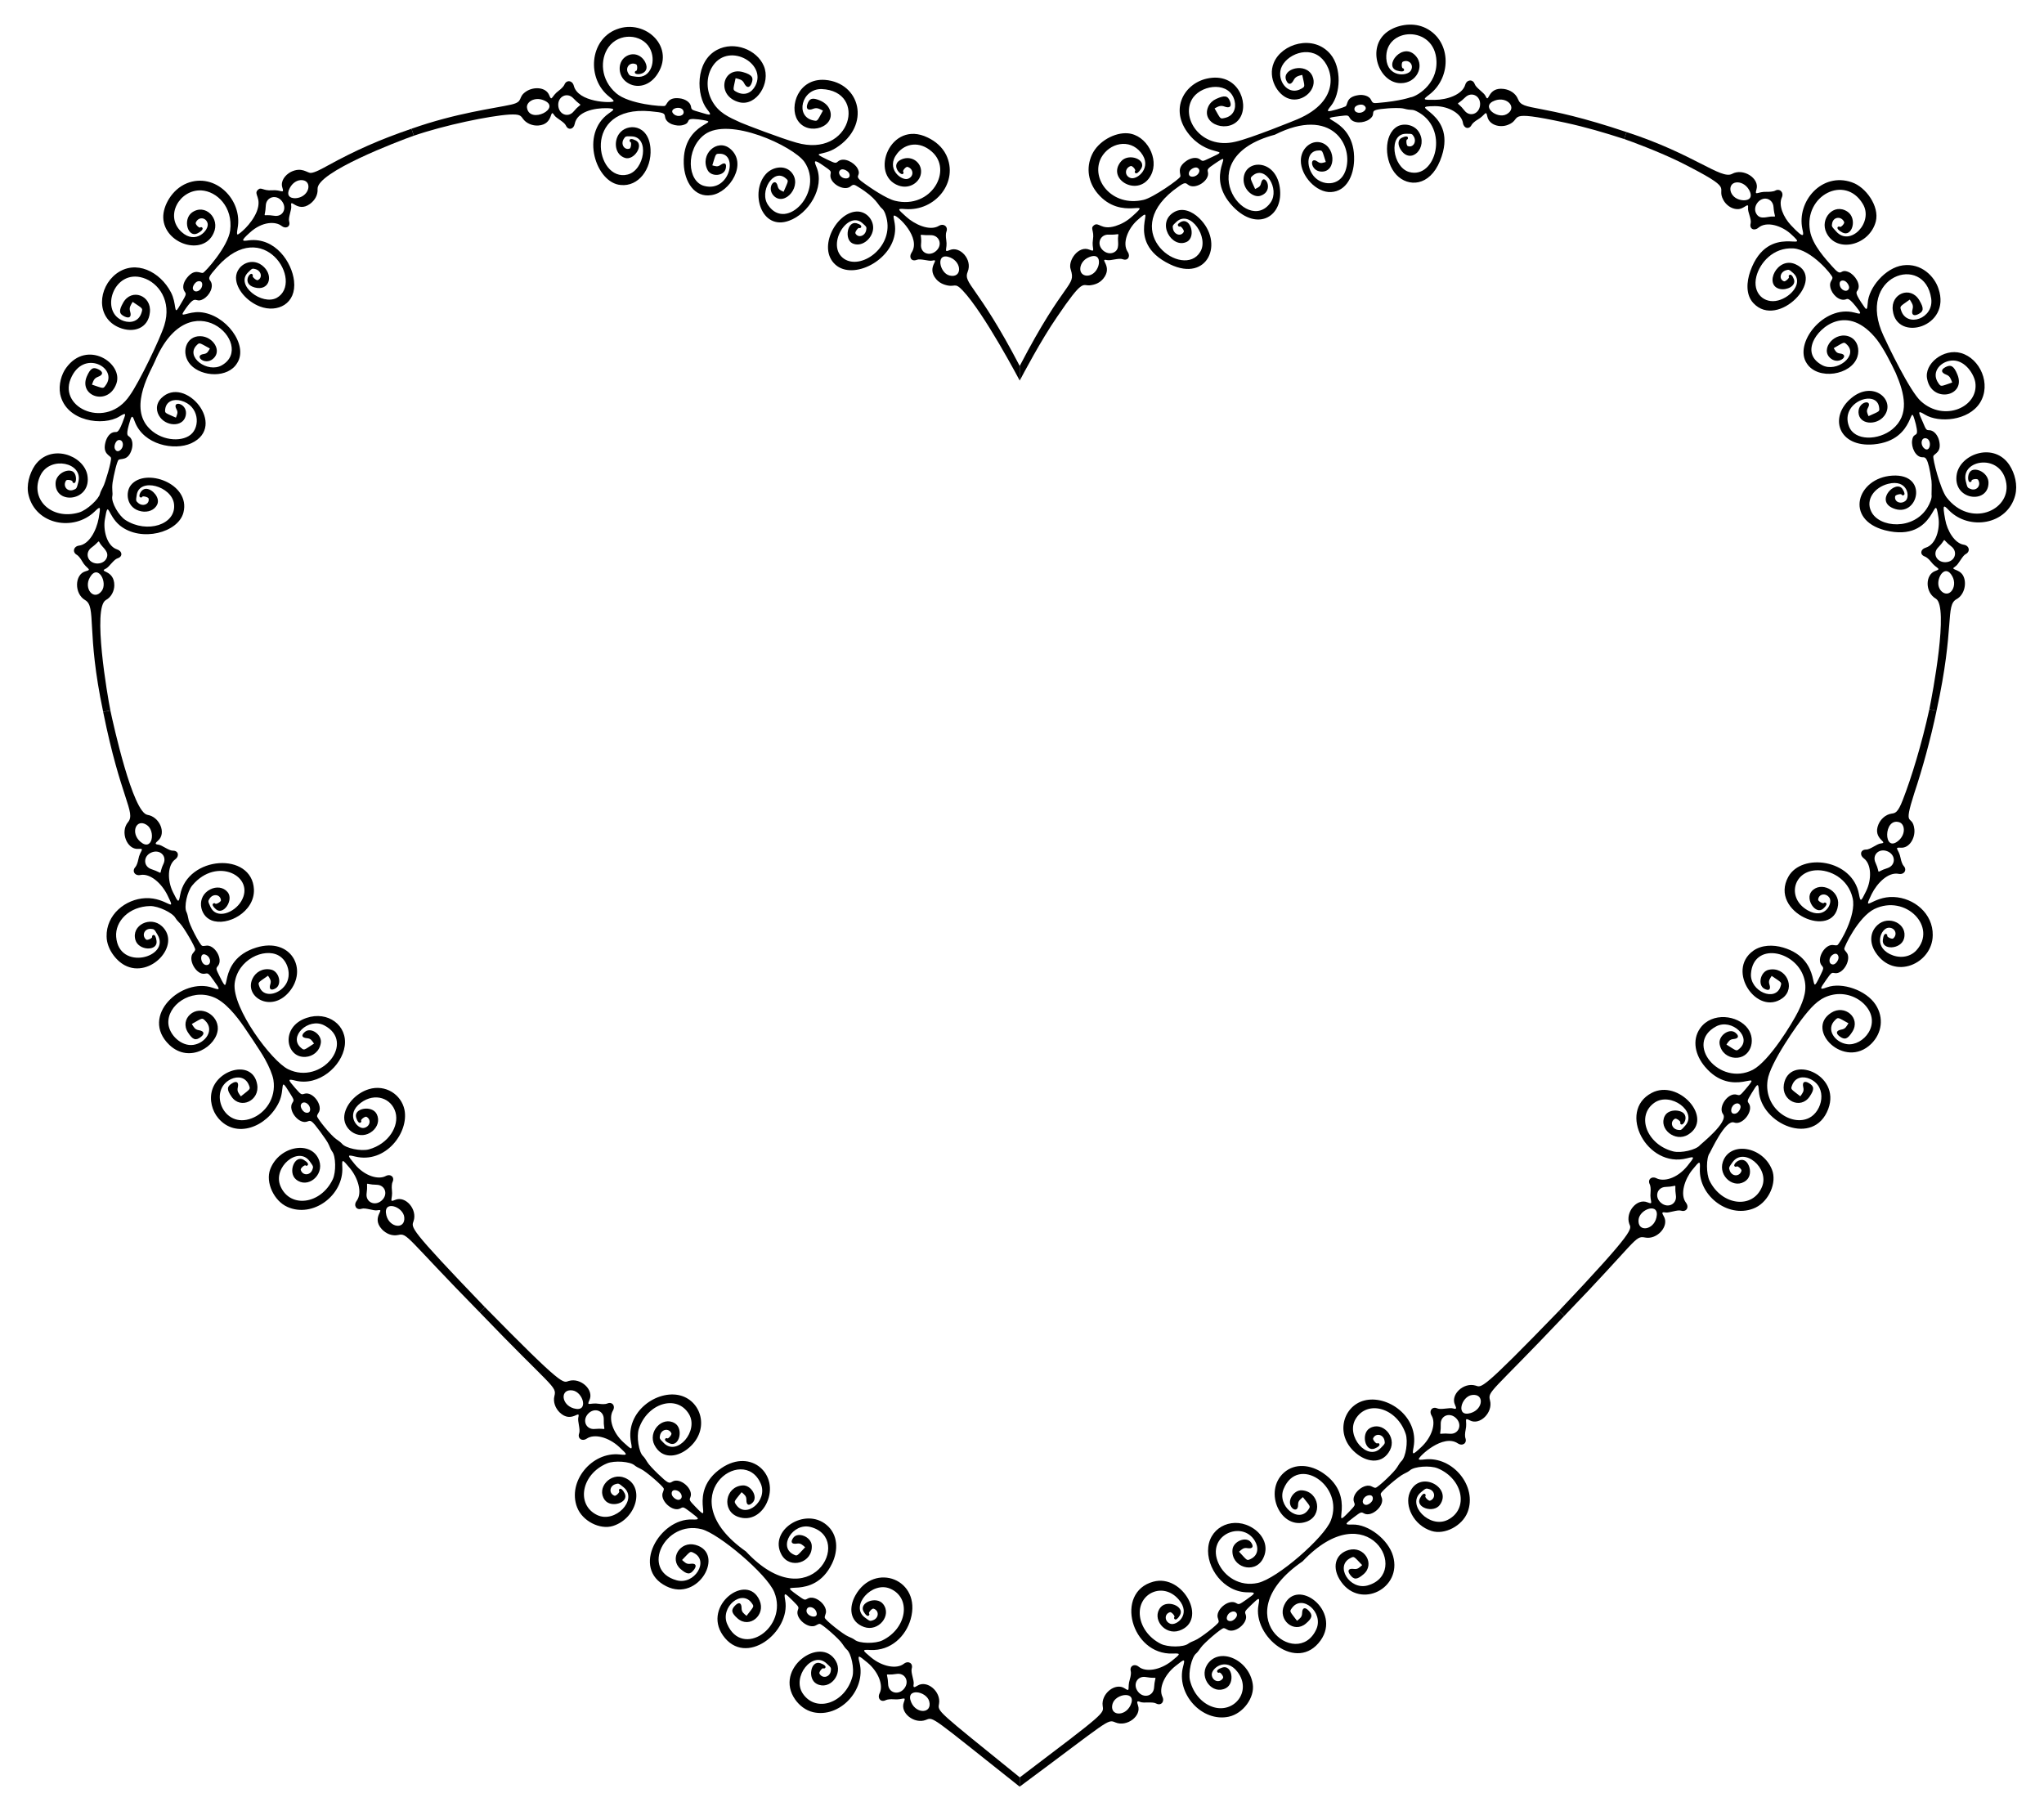
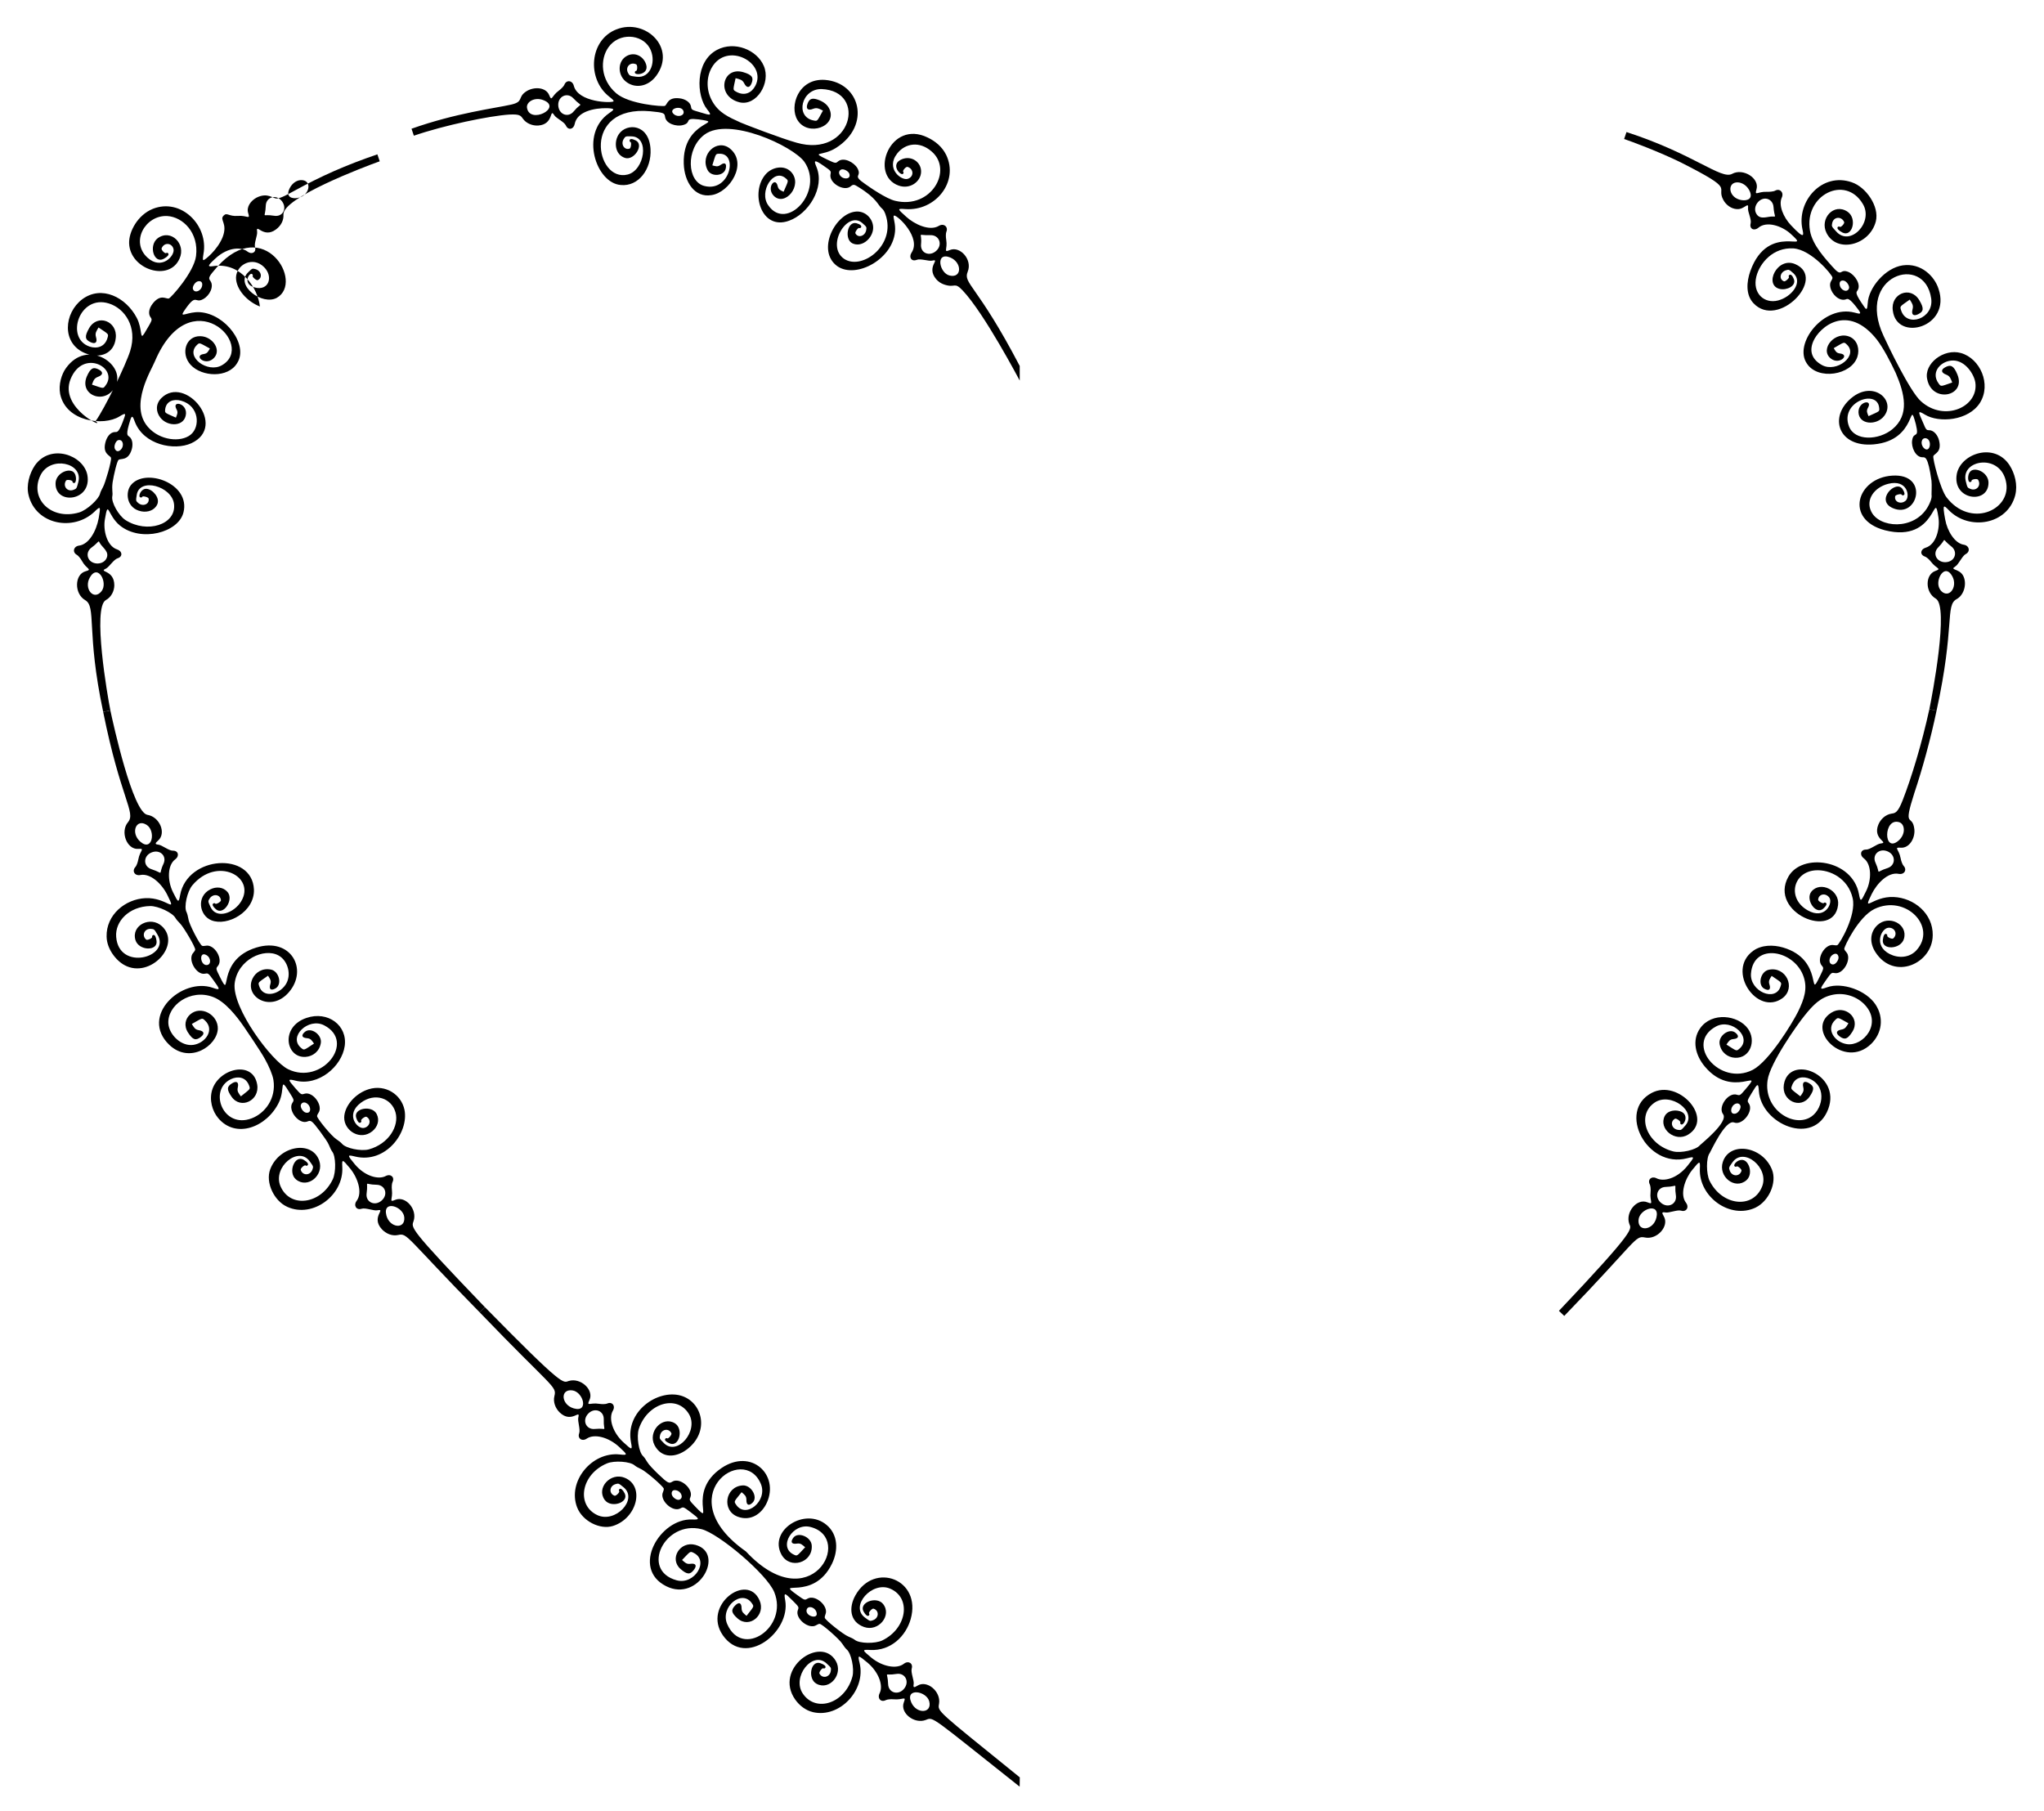
<svg xmlns="http://www.w3.org/2000/svg" version="1.1" id="Layer_1" x="0px" y="0px" viewBox="0 0 1855.991 1644.629" enable-background="new 0 0 1855.991 1644.629" xml:space="preserve">
  <g enable-background="new    ">
    <g>
      <path d="M646.727,91.877c-5.557-9.834-5.404-21.499-0.671-30.077c13.631-24.79,50.787-4.904,39.799,16.111    c-3.361,6.446-9.788,9.482-17.181,5.491c-3.526-1.96-3.062-1.477-0.739-12.408c3.667,0.974,6.084,1.219,7.776,4.613    c2.262,4.49,5.002,4.463,6.747-0.032c1.729-4.481,1.35-7.543-7.824-10.118c-18.816-5.232-24.782,21.939-3.149,27.439    c15.41,3.684,28.702-17.589,22.062-33.04c-6.227-14.677-26.732-22.947-42.53-14.549c-20.033,10.679-18.758,41.491-9.012,53.833    c4.588,5.846,4.053,6.062-6.276,2.824c-7.66-2.205-7.846-2.238-8.273-5.133c-0.651-4.311-5.784-7.009-10.097-7.515    c-11.281-1.488-11.349,5.641-13.623,6.808c-1.77,0.809-32.577-1.42-44.205-11.442c-14.401-12.327-14.799-30.823-7.065-41.742    c9.624-13.574,30.163-12.2,37.399,0.535c6.358,11.2,1.46,27.952-11.981,26.21c-6.112-0.784-6.162-0.829-7.587-3.429    c-2.855-5.153,1.884-10.465,7.395-7.824c1.358,0.647,1.131,6.076-0.22,5.966c-0.51-0.042-0.976,0.565-1.035,1.349    c-0.241,3.278,14.931,1.985,9.517-9.121c-2.993-6.172-10.049-9.461-16.699-5.892c-8.379,4.466-8.675,16.644-1.426,22.938    c8.193,7.085,20.542,5.421,28.125-4.942c18.565-25.482-10.065-52.181-35.909-42.152l-0.029-0.006    c-24.825,9.357-27.565,45.076-6.697,61.287c2.98,2.386,4.378,3.63,3.672,4.211c-1.933,1.587-32.066,0.96-35.963-14.205    c-1.267-4.993-6.76-5.594-8.553-0.948c-0.512,1.318-2.803,3.734-5.07,5.388c-6.876,5.006-6.162,10.433-8.741,4.079    c-2.905-7.26-13.6-7.887-20.53-3.6c-8.763,5.551-2.027,9.47-13.99,12.188c-14.544,3.305-50.088,7.589-90.483,21.915l2.134,6.318    c27.943-9.584,68.367-17.981,86.678-19.194c9.384-0.452,10.236,0.829,12.321,3.759c3.028,4.278,8.688,6.562,13.985,6.197    c14.38-1,10.074-16.398,14.462-9.41c1.823,2.892,9.082,6.008,10.624,9.456c2.018,4.491,6.979,3.582,7.965-1.446    c2.186-11.285,17.547-14.608,29.587-14.354c7.628,0.356,6.384,1.32,1.386,4.742c-26.513,18.816-11.487,63.177,10.709,65.003    c16.355,1.746,28.209-14.609,27.174-32.566c-1.306-23.01-21.675-23.959-28.718-13.639c-4.726,6.921-3.738,18.581,5.532,21.633    c8.268,2.612,17.59-11.919,9.817-15.841c-7.039-3.555-5.892,1.34-4.892,1.423c1.186,0.098,0.561,5.494-0.664,5.93    c-4.818,1.719-8.483-3.977-5.333-8.84c1.578-2.417,1.628-2.407,7.146-2.247c16.524,0.499,11.717,30.841-3.626,34.651    c-29.154,7.49-42.591-63.203,20.45-57.455c12.509,1.183,13.033,1.666,13.498,5.132c0.851,6.208,10.218,9.029,16.204,7.416    c8.862-2.388-0.058-6.824,14.262-5.144c26.271,3.718-14.794-0.154-13.505,40.183c0.539,16.736,9.93,31.103,25.106,28.566    c16.699-2.359,33.329-28.844,16.862-42.248c-11.757-9.484-27.653,5.387-20.31,19.525c3.298,6.374,14.778,5.578,16.429-1.288    c1.126-4.683-0.807-6.136-4.537-3.474c-2.922,2.073-4.503,1.278-7.621,0.453c3.356-10.666,2.798-10.449,6.346-10.53    c17.469-0.64,9.597,34.999-13.349,29.307c-15.891-3.686-17.539-33.652-0.065-46.704c22.319-16.546,80.102,10.303,90.618,24.662    c18.502,26.813-16.134,63.787-32.74,39.552c-8.832-12.212,4.82-34.4,16.011-24.387c2.625,2.35,2.343,1.83-2.091,12.084    c-2.854-1.365-4.646-1.811-5.428-5.284c-2.012-8.787-10.459,1.519-3.615,8.854c10.08,10.5,27.099-9.552,15.835-21.613    c-6.069-6.494-17.062-4.599-22.988,2.066c-14.453,16.254-4.312,51.598,21.153,42.276c17.522-6.236,32.672-29.968,24.949-48.648    c-2.151-5.333-3.258-8.092,6.717-1.024c6.461,4.46,6.577,4.606,5.994,7.435c-1.661,7.886,12.251,16.161,18.305,10.992    c2.577-2.204,3.567-1.438,6.768,0.508c17.134,10.415,17.962,16.69,21.595,19.596c2.648,2.171,4.031,7.442,4.637,10.78    c4.544,25.339-23.801,45.124-39.02,34.949c-16.933-11.712,3.005-44.242,16.48-32.547c4.083,3.604,4.112,3.65,3.628,6.463    c-1.004,5.587-7.5,7.501-9.81,2.928c-0.581-1.143,2.609-5.543,3.526-4.816c1,0.793,4.681-2.283-2.552-4.349    c-8.424-2.139-11.163,14.731-3.67,18.271c8.074,3.815,17.292-3.512,18.681-12.252c1.284-8.252-5.644-17.22-15.238-16.611    c-19.079,1.256-36.516,35.521-17.238,49.567c17.258,12.135,52.324-7.099,52.586-33.724c0.049-6.835-2.543-12.158-0.879-12.21    c3.33-0.11,24.737,20.143,15.788,33.664c-2.825,4.303,0.005,8.389,4.588,6.576c3.619-1.44,10.938,1.433,14.149,0.683    c7.983-1.849-5.794,5.564,3.549,16.782c1.878,2.195,4.403,3.943,7.236,4.891c10.547,3.583,8.891-2.921,16.878,5.418    c20.027,21.29,51.161,80.817,51.815,81.817l-0.014-13.257c-38.483-73.688-51.632-74.758-47.264-85.492    c4.62-11.183-7.066-23.623-16.13-19.789c-6.361,2.678-1.94-0.712-3.323-9.135c-0.488-2.759-0.451-6.097,0.101-7.398    c1.954-4.577-2.424-8.071-6.802-5.4c-8.431,5.089-22.262-1.516-29.613-8.245c-7.396-6.809-9.211-7.69-0.791-7.005    c27.31,2.042,48.877-24.812,36.971-49.351l-0.026-0.015c-3.498-7.035-9.596-12.236-16.756-15.621    c-34.041-16.571-53.26,34.119-26.246,43.687c10.261,3.634,20.051-3.6,20.324-12.386c0.332-8.566-8.316-15.158-17.279-11.637    c-11.54,4.552-1.006,15.739,0.963,13.255c0.487-0.617,0.552-1.386,0.145-1.708c-1.078-0.853,2.425-5.005,3.875-4.538    c5.815,1.863,5.916,9.003,0.2,10.858c-5.689,1.89-20.407-9.165-9.615-22.983c7.332-9.387,20.29-11.451,31.244-1.896    c19.805,16.898-0.275,52.756-33.131,44.83c-8.233-2.003-22.65-12.016-27.116-15.2c-12.72-8.745-2.485-6.079-7.113-14.43    c-3.114-5.412-12.565-10.326-17.547-6.153c-2.228,1.883-2.427,1.848-9.644-1.556c-16.067-7.82-4.82-2.676,7.809-10.728    c32.278-20.525,21.859-59.203-10.045-61.72c-24.187-1.707-32.684,24.032-24.932,36.521c9.532,15.443,36.556,5.716,28.814-10.405    c-2.193-4.664-7.265-7.393-12.198-8.713c-4.314-1.047-6.223,0.518-7.61,4.417c-1.615,4.567,0.489,6.292,5.11,4.455    c3.568-1.408,5.505-0.055,8.961,1.6c-5.405,9.808-4.736,9.724-8.703,8.92c-16.822-3.408-10.86-28.815,7.468-28.476    c42.141,1.71,26.985,63.091-22.787,48.682c-13.523-3.732-46.524-16.441-50.644-18.231    C661.229,106.168,652.563,102.295,646.727,91.877z M844.821,213.536c7.858-0.319,11.539,8.527,5.294,14.235    c-5.941,5.43-14.525,2.183-13.806-5.908c1.163-11.873-4.441-7.923,8.515-8.325L844.821,213.536z M520.632,89.274    c8.659,9.278,8.12,2.43,0.288,11.905c-5.042,6.107-13.564,2.785-14.011-5.449c-0.448-8.266,8.225-12.345,13.726-6.455    L520.632,89.274z M862.82,233.792c10.909,4.49,10.749,19.108-0.583,16.392C852.906,247.968,849.053,228.353,862.82,233.792    L862.82,233.792z M493.685,91.037c17.02,6.908-12.623,22.085-15.147,6.92C477.642,92.559,485.487,87.654,493.685,91.037    L493.685,91.037z M763.613,154.046c2.092-1.14,6.801,1.198,7.621,3.776c0.837,2.631-0.486,4.262-3.287,4.178    C762.855,161.862,759.769,156.163,763.613,154.046L763.613,154.046z M620.545,100.694c1.519,4.232-4.755,6.212-8.522,3.113    C605.893,98.808,618.635,95.146,620.545,100.694L620.545,100.694z" />
    </g>
    <g>
-       <path d="M64.051,344.306c11.306-28.185,43.858-10.208,31.828,5.642c-2.314,3.232-1.737,2.871-12.374-0.695    c1.268-3.341,1.739-5.704,5.485-7.095c4.682-1.723,4.936-4.433,0.655-6.654c-5.085-2.635-7.556-1.169-10.91,6.529    c-7.358,18.048,19.715,26.839,26.962,6.246c6.519-18.435-26.717-40.472-45.662-14.206c-4.123,5.554-7.045,15.118-5.391,23.769    c5.31,25.206,39.424,29.294,53.826,20.3c5.777-3.596,5.656-2.428,4.492,0.827c-5.021,14.395-6.513,13.271-8.498,13.318    c-4.517,0.111-7.474,4.689-8.655,9.061c-2.954,10.939,4.107,11.943,4.962,14.344c0.789,2.503-5.339,23.315-7.202,26.474    c-1.254,2.158-2.498,4.932-2.761,6.149c-0.981,4.699-11.757,14.893-19.012,17.016c-25.545,7.486-45.496-12.895-34.926-33.984    c8.858-17.674,38.889-11.374,34.258,6.357c-1.56,5.976-1.588,6.022-4.375,7.086c-5.573,2.166-10.059-3.357-6.79-8.42    c0.813-1.265,6.16-0.303,5.878,1.027c-0.106,0.502,0.435,1.048,1.204,1.213c2.68,0.57,3.101-8.825-1.593-10.758    c-5.461-2.24-14.795,2.98-15.002,10.91c-0.485,20.254,33.33,16.468,28.847-7.577c-3.618-18.036-33.428-28.738-47.604-8.602    c-5.022,7.442-8.039,18.27-5.706,27.131l-0.01,0.028c6.611,26.789,40.875,33.069,59.902,14.814    c5.441-5.278,5.607-4.949,3.757,5.917c-2.222,11.902-8.885,23.776-17.827,24.945c-5.091,0.65-6.347,6.084-1.969,8.435    c1.242,0.67,3.347,3.248,4.68,5.703c4.116,7.43,9.781,7.335,3.111,9.202c-10.076,2.819-10.282,20.398-0.38,26.115    c10.591,6.108,0.851,28.028,16.438,101.528l6.54-1.305c-2.691-13.381-16.462-93.399-4.094-100.23    c4.952-2.733,7.534-8.088,7.664-13.197c0.139-14.747-15.018-11.835-7.611-15.376c2.899-1.372,7.003-8.264,10.648-9.376    c4.719-1.449,4.401-6.432-0.489-8.026c-9.507-3.075-12.859-17.953-11.067-27.53c3.153-18.512,2.078-3.568,13.662,5.872    c19.213,15.381,53.102,6.423,57.655-11.969c6.602-26.269-34.716-40.89-47.678-24.848c-5.447,6.652-4.085,21.399,9.51,23.917    c5.784,1.071,11.874-0.944,14.358-6.328c2.732-5.879-4.112-13.631-9.552-14.139c-5.307-0.504-8.291,7.247-5.674,7.804    c0.768,0.165,1.473-0.057,1.565-0.495c0.245-1.16,5.508,0.193,5.787,1.463c1.125,5.077-5.102,7.789-9.432,4.073    c-2.164-1.881-2.171-1.935-1.318-7.375c2.517-16.049,31.905-7.884,33.847,8.302c2.251,18.752-24.563,27.173-44.147,14.544    c-5.904-3.81-13.022-15.905-11.895-21.562c0.666-3.226-0.638-5.682,0.261-12.535c1.057-6.759,3.992-19.431,5.443-20.494    c2.031-1.596,8.581,1.126,11.824-9.16c1.276-4.048,1.193-9.485-2.179-12.002c-1.571-1.175-3.465-1.112,1.13-15.506    c1.531-4.674,2.415-2.078,4.041,2.176c7.992,20.852,35.626,26.365,51.154,19.422c33.573-15.485-5.686-62.438-27.158-41.013    c-5.41,5.498-4.958,12.502-0.892,17.709c6.706,8.62,22.476,8.459,23.3-3.633c0.487-9.894-13.082-12.04-8.659-4.034    c1.666,2.985,0.698,4.493-0.503,7.684c-10.192-4.539-10.082-3.97-9.755-7.54c0.925-7.508,7.702-9.685,14.353-7.871    c16.678,4.493,17.774,23.845,8.662,30.982c-8.849,7.031-27.918,5.335-38.735-7.198c-17.096-19.714,3.425-51.982,6.461-59.665    c31.763-74.685,92.528-14.691,60.861,3.663c-12.992,7.622-33.856-7.669-22.823-18.295c2.552-2.447,2.015-2.205,11.813,3.142    c-1.6,2.775-2.197,4.55-5.706,5.041c-9.054,1.292,0.836,10.73,8.473,4.42c8.748-7.239,0.018-20.445-11.382-20.635    c-13.275-0.413-18.242,15.8-8.831,26.034c10.144,11.007,33.976,12.148,42.172-1.554c10.656-16.273-10.308-44.634-33.716-46.273    c-10.775-0.755-18.958,5.773-14.66-0.787c11.794-17.578,9.541-6.609,17.523-11.063c6.043-3.248,10.082-11.674,6.605-16.51    c-1.96-2.696-2.067-3.422,6.307-12.959c42.014-46.971,79.11,14.02,53.96,28.291c-13.367,7.23-37.851-11.435-26.171-22.992    c3.867-3.827,3.902-3.865,6.708-3.111c5.619,1.506,6.703,8.124,2.136,10.03c-1.174,0.497-5.296-3.04-4.509-3.906    c0.296-0.326,0.068-1.031-0.507-1.567c-2.288-2.141-9.507,8.898,2.322,12.121c12.717,3.426,17.193-9.758,8.511-18.452    c-10.228-10.234-25.164-2.399-25.507,9.395c-0.056,10.765,10.248,21.95,21.707,26.322c15.848,6.044,33.352-2.358,30.99-23.261    c-1.883-16.664-16.831-39.486-40.758-36.845c-6.187,0.846-8.448,1.208,0.502-6.877c11.524-10.603,23.722-10.297,28.906-6.186    c3.863,3.065,8.331,0.79,6.92-3.982c-1.067-3.578,2.373-10.675,1.89-14.061c-1.172-8.203,5.526,6.51,17.008-1.922    c4.421-3.24,7.26-8.076,6.899-13.531c-1.008-15.197,73.201-43.376,87.43-48.428l-2.134-6.318    c-29.338,10.065-50.655,19.56-75.551,33.182c-5.033,2.756-12.369,6.915-15.95,6.941c-3.407,0.027-8.138-5.754-18.124-0.861    c-5.257,2.818-9.471,8.404-7.677,14.075c2.043,6.488-0.844,1.867-9.37,2.561c-8.352,0.668-9.811-3.49-12.939-0.273    c-4.125,4.093,4.081,6.771-0.956,19.717c-4.906,11.945-16.244,20.673-17.244,20.708c-0.911,0.046-0.716-1.819-0.106-5.61    c4.827-25.919-20.432-51.219-46.117-40.891l-0.017,0.025c-13.523,5.479-21.738,20.588-21.366,31.224    c0.83,23.9,36.469,35.253,45.753,13.926c6.168-13.242-7.671-27.291-19.74-18.616c-8.673,6.583-3.499,23.531,5.341,18.78    c7.598-4.083,3.257-6.283,2.345-5.283c-0.926,1.016-4.78-2.816-4.209-4.235c2.366-5.855,9.496-5.021,10.821,0.67    c1.397,6.027-10.834,19.554-23.713,7.681c-15.673-14.34-1.897-38.575,17.872-37.724c14.32,0.776,28.936,15.187,26.29,36.303    c-1.861,14.785-22.831,38.071-24.708,38.579c-2.527,0.66-7.47-4.381-14.541,4.503c-4.149,5.259-3.94,9.871-2.151,12.402    c1.941,2.743,1.744,2.454-5.551,14.83c-4.255,6.88-1.5-3.817-6.845-14.078c-9.774-18.757-31.947-30.002-49.498-16.982    c-16.76,12.646-18.946,40.056,2.506,48.975c13.187,5.482,26.529,0.588,27.878-13.733c1.776-15.353-16.597-22.359-24.216-8.887    c-4.167,7.373-3.852,10.232,1.343,12.654c4.375,2.037,6.398,0.185,4.953-4.583c-1.107-3.67,0.362-5.454,2.283-8.764    c9.282,6.282,9.249,5.609,8.14,9.486c-2.323,8.187-9.646,10.061-16.239,7.862c-22.452-7.578-9.363-47.627,17.545-39.143    c14.198,4.421,26.169,21.07,19.304,43.084c-3.75,12.198-23.037,52.174-31.428,63.742C96.938,390.21,53.422,370.804,64.051,344.306    z M241.334,186.699c0.293-7.887,9.579-10.692,14.684-3.979c4.894,6.435,0.847,14.525-7.13,13.185    c-12.137-2.01-7.996,3.469-7.551-9.208L241.334,186.699z M83.091,497.214c7.224-5.301,6-7.129,7.546-4.148    c2.341,4.255,9.306,8.006,5.878,14.279c-3.376,6.194-14.333,5.69-16.598-1.329c-0.946-2.945-0.052-6.442,3.174-8.805    L83.091,497.214z M263.189,170.622c2.314-4.429,6.789-7.701,11.738-7.002c8.399,1.236,6.257,13.849-4.449,16.092    C265.932,180.679,258.586,179.422,263.189,170.622L263.189,170.622z M81.646,524.241c7.342-12.822,16.53,4.841,10.62,12.484    C85.151,545.933,75.696,534.336,81.646,524.241L81.646,524.241z M175.259,262.67c-0.951-2.176,1.808-6.641,4.46-7.231    c2.706-0.601,4.22,0.851,3.884,3.622C183.006,264.103,177.028,266.67,175.259,262.67L175.259,262.67z M107.449,399.617    c4.275-0.962,5.749,5.38,2.041,8.858c-2.033,1.915-4.097,1.546-5.217-0.99C103.175,405,105.131,400.147,107.449,399.617    L107.449,399.617z" />
+       <path d="M64.051,344.306c11.306-28.185,43.858-10.208,31.828,5.642c-2.314,3.232-1.737,2.871-12.374-0.695    c1.268-3.341,1.739-5.704,5.485-7.095c4.682-1.723,4.936-4.433,0.655-6.654c-5.085-2.635-7.556-1.169-10.91,6.529    c-7.358,18.048,19.715,26.839,26.962,6.246c6.519-18.435-26.717-40.472-45.662-14.206c-4.123,5.554-7.045,15.118-5.391,23.769    c5.31,25.206,39.424,29.294,53.826,20.3c5.777-3.596,5.656-2.428,4.492,0.827c-5.021,14.395-6.513,13.271-8.498,13.318    c-4.517,0.111-7.474,4.689-8.655,9.061c-2.954,10.939,4.107,11.943,4.962,14.344c0.789,2.503-5.339,23.315-7.202,26.474    c-1.254,2.158-2.498,4.932-2.761,6.149c-0.981,4.699-11.757,14.893-19.012,17.016c-25.545,7.486-45.496-12.895-34.926-33.984    c8.858-17.674,38.889-11.374,34.258,6.357c-1.56,5.976-1.588,6.022-4.375,7.086c-5.573,2.166-10.059-3.357-6.79-8.42    c0.813-1.265,6.16-0.303,5.878,1.027c-0.106,0.502,0.435,1.048,1.204,1.213c2.68,0.57,3.101-8.825-1.593-10.758    c-5.461-2.24-14.795,2.98-15.002,10.91c-0.485,20.254,33.33,16.468,28.847-7.577c-3.618-18.036-33.428-28.738-47.604-8.602    c-5.022,7.442-8.039,18.27-5.706,27.131l-0.01,0.028c6.611,26.789,40.875,33.069,59.902,14.814    c5.441-5.278,5.607-4.949,3.757,5.917c-2.222,11.902-8.885,23.776-17.827,24.945c-5.091,0.65-6.347,6.084-1.969,8.435    c1.242,0.67,3.347,3.248,4.68,5.703c4.116,7.43,9.781,7.335,3.111,9.202c-10.076,2.819-10.282,20.398-0.38,26.115    c10.591,6.108,0.851,28.028,16.438,101.528l6.54-1.305c-2.691-13.381-16.462-93.399-4.094-100.23    c4.952-2.733,7.534-8.088,7.664-13.197c0.139-14.747-15.018-11.835-7.611-15.376c2.899-1.372,7.003-8.264,10.648-9.376    c4.719-1.449,4.401-6.432-0.489-8.026c-9.507-3.075-12.859-17.953-11.067-27.53c3.153-18.512,2.078-3.568,13.662,5.872    c19.213,15.381,53.102,6.423,57.655-11.969c6.602-26.269-34.716-40.89-47.678-24.848c-5.447,6.652-4.085,21.399,9.51,23.917    c5.784,1.071,11.874-0.944,14.358-6.328c2.732-5.879-4.112-13.631-9.552-14.139c-5.307-0.504-8.291,7.247-5.674,7.804    c0.768,0.165,1.473-0.057,1.565-0.495c0.245-1.16,5.508,0.193,5.787,1.463c1.125,5.077-5.102,7.789-9.432,4.073    c-2.164-1.881-2.171-1.935-1.318-7.375c2.517-16.049,31.905-7.884,33.847,8.302c2.251,18.752-24.563,27.173-44.147,14.544    c-5.904-3.81-13.022-15.905-11.895-21.562c0.666-3.226-0.638-5.682,0.261-12.535c1.057-6.759,3.992-19.431,5.443-20.494    c2.031-1.596,8.581,1.126,11.824-9.16c1.276-4.048,1.193-9.485-2.179-12.002c-1.571-1.175-3.465-1.112,1.13-15.506    c1.531-4.674,2.415-2.078,4.041,2.176c7.992,20.852,35.626,26.365,51.154,19.422c33.573-15.485-5.686-62.438-27.158-41.013    c-5.41,5.498-4.958,12.502-0.892,17.709c6.706,8.62,22.476,8.459,23.3-3.633c0.487-9.894-13.082-12.04-8.659-4.034    c1.666,2.985,0.698,4.493-0.503,7.684c-10.192-4.539-10.082-3.97-9.755-7.54c0.925-7.508,7.702-9.685,14.353-7.871    c16.678,4.493,17.774,23.845,8.662,30.982c-8.849,7.031-27.918,5.335-38.735-7.198c-17.096-19.714,3.425-51.982,6.461-59.665    c31.763-74.685,92.528-14.691,60.861,3.663c-12.992,7.622-33.856-7.669-22.823-18.295c2.552-2.447,2.015-2.205,11.813,3.142    c-1.6,2.775-2.197,4.55-5.706,5.041c-9.054,1.292,0.836,10.73,8.473,4.42c8.748-7.239,0.018-20.445-11.382-20.635    c-13.275-0.413-18.242,15.8-8.831,26.034c10.144,11.007,33.976,12.148,42.172-1.554c10.656-16.273-10.308-44.634-33.716-46.273    c-10.775-0.755-18.958,5.773-14.66-0.787c11.794-17.578,9.541-6.609,17.523-11.063c6.043-3.248,10.082-11.674,6.605-16.51    c-1.96-2.696-2.067-3.422,6.307-12.959c42.014-46.971,79.11,14.02,53.96,28.291c-13.367,7.23-37.851-11.435-26.171-22.992    c3.867-3.827,3.902-3.865,6.708-3.111c5.619,1.506,6.703,8.124,2.136,10.03c-1.174,0.497-5.296-3.04-4.509-3.906    c0.296-0.326,0.068-1.031-0.507-1.567c-2.288-2.141-9.507,8.898,2.322,12.121c12.717,3.426,17.193-9.758,8.511-18.452    c-10.228-10.234-25.164-2.399-25.507,9.395c-0.056,10.765,10.248,21.95,21.707,26.322c-1.883-16.664-16.831-39.486-40.758-36.845c-6.187,0.846-8.448,1.208,0.502-6.877c11.524-10.603,23.722-10.297,28.906-6.186    c3.863,3.065,8.331,0.79,6.92-3.982c-1.067-3.578,2.373-10.675,1.89-14.061c-1.172-8.203,5.526,6.51,17.008-1.922    c4.421-3.24,7.26-8.076,6.899-13.531c-1.008-15.197,73.201-43.376,87.43-48.428l-2.134-6.318    c-29.338,10.065-50.655,19.56-75.551,33.182c-5.033,2.756-12.369,6.915-15.95,6.941c-3.407,0.027-8.138-5.754-18.124-0.861    c-5.257,2.818-9.471,8.404-7.677,14.075c2.043,6.488-0.844,1.867-9.37,2.561c-8.352,0.668-9.811-3.49-12.939-0.273    c-4.125,4.093,4.081,6.771-0.956,19.717c-4.906,11.945-16.244,20.673-17.244,20.708c-0.911,0.046-0.716-1.819-0.106-5.61    c4.827-25.919-20.432-51.219-46.117-40.891l-0.017,0.025c-13.523,5.479-21.738,20.588-21.366,31.224    c0.83,23.9,36.469,35.253,45.753,13.926c6.168-13.242-7.671-27.291-19.74-18.616c-8.673,6.583-3.499,23.531,5.341,18.78    c7.598-4.083,3.257-6.283,2.345-5.283c-0.926,1.016-4.78-2.816-4.209-4.235c2.366-5.855,9.496-5.021,10.821,0.67    c1.397,6.027-10.834,19.554-23.713,7.681c-15.673-14.34-1.897-38.575,17.872-37.724c14.32,0.776,28.936,15.187,26.29,36.303    c-1.861,14.785-22.831,38.071-24.708,38.579c-2.527,0.66-7.47-4.381-14.541,4.503c-4.149,5.259-3.94,9.871-2.151,12.402    c1.941,2.743,1.744,2.454-5.551,14.83c-4.255,6.88-1.5-3.817-6.845-14.078c-9.774-18.757-31.947-30.002-49.498-16.982    c-16.76,12.646-18.946,40.056,2.506,48.975c13.187,5.482,26.529,0.588,27.878-13.733c1.776-15.353-16.597-22.359-24.216-8.887    c-4.167,7.373-3.852,10.232,1.343,12.654c4.375,2.037,6.398,0.185,4.953-4.583c-1.107-3.67,0.362-5.454,2.283-8.764    c9.282,6.282,9.249,5.609,8.14,9.486c-2.323,8.187-9.646,10.061-16.239,7.862c-22.452-7.578-9.363-47.627,17.545-39.143    c14.198,4.421,26.169,21.07,19.304,43.084c-3.75,12.198-23.037,52.174-31.428,63.742C96.938,390.21,53.422,370.804,64.051,344.306    z M241.334,186.699c0.293-7.887,9.579-10.692,14.684-3.979c4.894,6.435,0.847,14.525-7.13,13.185    c-12.137-2.01-7.996,3.469-7.551-9.208L241.334,186.699z M83.091,497.214c7.224-5.301,6-7.129,7.546-4.148    c2.341,4.255,9.306,8.006,5.878,14.279c-3.376,6.194-14.333,5.69-16.598-1.329c-0.946-2.945-0.052-6.442,3.174-8.805    L83.091,497.214z M263.189,170.622c2.314-4.429,6.789-7.701,11.738-7.002c8.399,1.236,6.257,13.849-4.449,16.092    C265.932,180.679,258.586,179.422,263.189,170.622L263.189,170.622z M81.646,524.241c7.342-12.822,16.53,4.841,10.62,12.484    C85.151,545.933,75.696,534.336,81.646,524.241L81.646,524.241z M175.259,262.67c-0.951-2.176,1.808-6.641,4.46-7.231    c2.706-0.601,4.22,0.851,3.884,3.622C183.006,264.103,177.028,266.67,175.259,262.67L175.259,262.67z M107.449,399.617    c4.275-0.962,5.749,5.38,2.041,8.858c-2.033,1.915-4.097,1.546-5.217-0.99C103.175,405,105.131,400.147,107.449,399.617    L107.449,399.617z" />
    </g>
    <g>
      <path d="M248.272,980.554c2.658,16.977-7.686,30.279-19.646,34.872c-26.179,10.053-39.663-25.65-18.973-35.528    c6.264-2.982,13.577-2.004,16.46,5.65c1.358,3.602,1.361,2.955-7.4,9.956c-2.103-2.954-3.632-4.463-2.791-8.096    c1.098-4.734-1.022-6.289-5.144-3.789c-4.896,2.971-5.015,5.729-0.518,12.206c8.171,11.882,25.86,3.508,23.255-11.143    c-3.838-22.326-34.877-14.548-40.865,4.982c-2.769,9.038,0.008,19.081,5.504,25.599c16.026,19.123,44.155,8.206,55.035-14.143    c5.985-12.264,0.119-24.583,9.669-9.119c4.215,6.718,4.308,6.877,2.684,9.297c-4.545,6.784,5.996,20.131,13.619,17.027    c3.079-1.237,3.816-1.221,11.466,9.063c3.574,4.852,7.234,10.063,8.052,12.306c0.875,2.327,2.224,5.023,2.994,5.986    c3.28,4.19,3.608,18.567,0.476,25.174c-10.829,22.745-38.785,26.576-47.481,6.2c-7.305-17.214,16.188-36.742,26.474-22.659    c3.496,4.792,3.513,4.844,2.529,7.616c-1.96,5.545-8.943,5.691-10.603,0.212c-0.42-1.37,3.682-4.934,4.496-3.925    c0.807,1,5.302-0.948-1.828-5.167c-8.148-4.831-14.605,11.416-6.971,17.791c10.474,8.769,25.745-3.718,21.098-17.062    c-6.564-18.755-36.296-13.722-44.485,7.823c-4.56,12.039,3.555,28.78,15.351,34.077l0.013,0.024    c23.307,10.674,51.5-10.592,50.082-36.014c-0.416-7.516-0.083-7.457,6.927,0.995c6.887,8.292,11.772,22.008,6.066,29.675    c-3.067,4.116-0.229,8.667,4.504,7.122c3.566-1.158,11.04,2.081,14.398,1.385c8.178-1.691-6.149,6.145,3.981,17.175    c3.615,3.94,9.25,6.473,14.768,5.268c8.753-1.916,6.376,1.208,74.026,70.157l4.777-4.653    c-69.683-72.546-66.807-72.034-64.742-78.109c3.643-10.705-7.32-23.25-16.639-19.304c-6.268,2.652-2.022-0.646-3.018-8.943    c-0.328-2.729-0.079-5.982,0.551-7.233c2.206-4.402-1.694-7.848-6.233-5.436c-6.583,3.495-18.991,0.146-28.05-10.762    c-6.996-8.436-6.972-8.756,0.318-6.973c27.609,6.745,49.042-21.779,44.809-42.498c-2.931-13.853-17.247-23.238-32.345-18.652    c-12.11,3.681-22.266,15.139-22.376,25.797c-0.035,12.114,14.717,21.286,25.628,12.311c4.514-3.716,6.814-9.745,3.871-15.552    c-4.245-8.347-21.379-5.333-18.609,3.367c2.432,7.621,5.356,3.74,4.549,2.74c-0.783-0.97,3.569-4.224,4.776-3.579    c4.847,2.586,3.147,9.279-2.587,10.147c-5.839,0.874-16.877-12.16-2.547-22.875c12.857-9.626,27.903-4.141,31.517,8.725    c3.468,12.399-6.243,28.635-24.192,33.574c-6.985,1.935-21.108-0.977-24.425-5.134c-0.774-0.95-3.109-2.821-5.193-4.16    c-4.581-3.01-17.331-18.66-17.416-20.858c-0.026-0.657,0.51-1.955,1.192-2.885c4.737-6.529-4.992-19.975-12.785-17.437    c-2.749,0.892-2.951,0.819-8.179-5.096c-7.048-8.093-7.034-8.628,0.095-6.854c21.063,5.257,42.136-12.919,44.774-31.406    c2.673-18.719-15.302-32.205-34.799-25.503c-24.072,8.232-18.604,36.65-0.665,35.34c6.36-0.432,12.484-4.761,13.757-12.506    c1.284-7.522-8.763-14.757-14.328-10.292c-3.746,3.028-3.034,5.452,1.695,5.821c3.621,0.277,4.472,2.111,6.454,4.897    c-9.355,6.112-8.773,6.326-11.649,3.986c-12.256-9.982,6.511-27.995,20.863-20.557c29.277,15.181-2.455,54.685-32.721,39.852    c-14.894-7.175-50.948-55.494-48.551-77.835c2.601-21.748,26.783-32.695,39.868-25.423c8.506,4.614,12.239,17.906,6.308,26.61    c-6.294,9.266-20.588,12.263-23.936,1.081c-1.071-3.518-1.128-2.899,8.056-9.333c1.82,2.868,3.191,4.337,2.084,7.802    c-1.453,4.537,0.557,6.074,4.763,3.708c6.137-3.489,3.308-15.506-4.144-17.068c-7.688-1.628-13.994,2.429-16.74,8.137    c-7.902,16.361,16.525,31.571,33.019,12.364c17.817-20.725,1.75-50.133-29.616-40.504c-37.8,11.606-21.28,50.137-33.233,26.265    c-3.53-7.052-3.563-7.241-1.696-9.448c5.306-6.262-3.281-20.344-11.218-18.432c-1.118,0.271-2.518,0.265-3.111-0.013    c-2.035-0.968-11.729-19.415-12.353-24.152c-0.398-2.442-1.18-5.321-1.742-6.406c-2.532-4.685,0.606-18.76,5.243-24.278    c22.324-26.763,57.796-7.875,44.42,14.415c-6.361,10.681-22.552,16.703-27.881,5.219c-2.371-5.149-2.378-5.203-0.827-7.645    c3.107-4.857,9.897-3.809,10.29,1.573c0.099,1.342-4.614,4.046-5.183,2.96c-0.524-1-5.38-0.029,0.667,5.197    c6.786,5.867,16.411-8.592,10.57-15.592c-3.902-4.678-10.259-5.252-15.711-2.502c-12.866,6.493-9.937,23.703,0.957,28.069    c14.387,5.862,39.488-7.562,38.657-28.052c-1.645-34.41-60.429-30.751-66.998,5.081c-1.349,7.363-1.645,7.266-6.498-2.544    c-5.393-10.9-4.939-24.657,2.01-29.799c4.131-3.07,2.815-8.011-2.116-7.892c-3.748,0.094-9.808-5.106-13.217-5.471    c-3.106-0.33-3.135-1.176-0.244-3.657c7.783-6.714,1.414-21.632-9.572-23.383c-13.361-2.029-31.037-82.183-33.717-94.805    l-6.54,1.305c15.925,79.143,29.949,91.259,22.574,100.126c-7.398,8.768-0.996,24.997,9.178,24.26    c6.776-0.473,1.657,1.25,0.162,9.598c-0.494,2.745-1.684,5.843-2.651,6.871c-3.41,3.617-0.556,8.266,4.473,7.263    c9.182-1.805,19.494,7.921,24.521,18.083c9.02,18.234-0.395,2.015-19.88,2.928c-18.186,0.82-35.758,14.971-35.26,34.991    l0.017,0.022c0.177,10.823,8.278,21.556,16.423,25.898c23.244,12.442,51.85-18.621,33.81-35.418    c-10.363-9.649-28.087-0.956-24.061,12.543c2.917,9.776,20.421,10.374,19.169,0.827c-1.109-8.461-4.572-4.801-4.048-3.801    c0.611,1.167-4.287,3.518-5.389,2.565c-4.416-3.799-1.53-10.204,4.366-9.737c2.947,0.224,2.988,0.261,6.03,5.447    c12.019,20.359-35.214,33.4-37.624,1.785c-1.119-14.127,11.81-27.61,30.861-27.946c7.353-0.104,20.332,6.095,22.905,10.749    c0.579,1.094,2.519,3.412,4.308,5.144c3.294,3.396,13.947,21.393,13.671,23.687c-0.076,0.659-0.802,1.874-1.613,2.7    c-5.709,5.792,2.578,20.764,10.567,19.126c2.853-0.587,3.008-0.465,7.669,5.962c6.328,8.724,6.281,9.28-0.685,6.845    c-27.993-9.742-66.843,25.587-39.391,51.883c18.55,17.551,43.358,0.87,44-14.609c0.438-12.772-15.509-21.778-25.267-12.948    c-4.2,3.794-5.804,10.157-1.793,16.317c4.311,6.665,6.969,7.547,11.536,4.099c3.84-2.901,3.151-5.434-1.628-6.205    c-3.678-0.585-4.51-2.587-6.461-5.661c9.752-5.527,9.153-5.77,11.982-3.146c9.038,8.457,0.44,20.39-10.408,22.085    c-11.105,1.717-21.971-9.079-22.851-19.07c-1.31-16.736,20.031-32.17,40.48-24.416c10.897,3.981,21.426,17.357,28.02,26.882    c0.693,1,15.063,22.015,19.105,29.363C244.514,968.709,247.512,975.909,248.272,980.554z M137.565,789.253    c-7.605-2.437-7.715-11.952-0.1-15.162c7.611-3.208,14.367,3.059,10.966,10.291c-5.203,10.937,1.317,8.839-10.868,4.867    L137.565,789.253z M332.9,1083.527c1.775-12.458-3.355-7.897,9.045-7.746c7.929,0.115,10.772,8.946,4.542,14.376    c-6.226,5.426-14.742,1.33-13.589-6.633L332.9,1083.527z M127.439,764.284c-9.216-8.02-3.851-21.378,5.644-15.334    C141.619,754.193,138.476,773.836,127.439,764.284L127.439,764.284z M350.815,1103.477c-3.537-14.261,15.373-8.065,16.287,1.832    C368.11,1116.716,353.605,1114.938,350.815,1103.477L350.815,1103.477z M187.399,867.216c4.448,2.516,4.53,9.018,0.123,9.063    C181.592,876.279,180.592,863.357,187.399,867.216z M273.257,1003.056c1.723-4.069,7.688-1.498,8.308,3.587    c0.342,2.787-1.183,4.226-3.878,3.633C275.048,1009.695,272.326,1005.262,273.257,1003.056L273.257,1003.056z" />
    </g>
    <g>
      <path d="M703.049,1445.685c12.981,31.945-29.005,60.604-42.725,29.014c-6.687-15.434,13.351-32.164,22.424-18.858    c2.146,3.148,1.98,2.524-4.87,11.366c-2.672-2.283-4.502-3.352-4.52-7.064c-0.023-4.818-2.422-5.79-5.802-2.355    c-4.015,4.081-3.505,6.755,2.26,11.828c10.703,9.366,25.715-3.121,19.89-16.42c-11.212-25.831-52.183,4.504-33.357,31.646    c20.69,29.72,61.737-3.142,56.634-31.777c-1.299-7.262-0.753-7.229,6.844,0.387c5.593,5.604,5.702,5.756,4.652,8.468    c-2.949,7.627,10.155,18.217,16.904,13.66c0.957-0.645,2.276-1.131,2.933-1.082c2.279,0.169,17.949,13.963,20.455,18.005    c1.309,2.112,3.161,4.475,4.103,5.267c4.077,3.415,7.032,17.519,5.152,24.561c-6.427,24.134-33.045,33.285-45.086,15.438    c-10.142-15.152,8.833-39.129,21.526-27.405c4.317,3.964,4.346,4.008,3.905,6.901c-0.878,5.778-7.663,7.329-10.297,2.351    c-0.662-1.247,2.66-5.549,3.641-4.728c1,0.829,4.962-1.995-2.747-4.672c-8.816-3.069-12.036,14.118-3.467,18.715    c11.862,6.356,24.459-8.838,17.379-20.839c-13.752-23.437-56.578,6.981-36.838,35.104c3.906,5.544,9.681,9.923,16.07,11.423    l0.017,0.02c24.193,5.7,48.461-19.982,42.373-44.809c-1.794-7.307-1.464-7.317,6.979-0.313    c9.982,8.236,14.944,20.614,11.216,28.029c-2.313,4.593,1.256,8.511,5.635,6.183c1.242-0.66,4.514-0.989,7.27-0.734    c8.37,0.777,11.516-3.595,9.083,2.772c-3.666,9.574,9.561,20.058,20.082,15.919c7.048-2.768,3.724-3.856,85.096,60.626    l0.128-8.434c-76.026-61.584-74.557-59.565-73.315-66.847c1.89-11.124-10.975-21.896-19.606-16.419    c-3.216,2.044-3.992,1.747-3.451-1.32c0.592-3.36-2.826-10.693-1.751-14.272c1.421-4.735-3.091-7.453-7.137-4.298    c-6.534,5.094-19.633,2.622-29.613-5.612c-8.441-7.004-8.486-7.329-0.989-6.922c18.949,1.023,32.429-12.725,36.759-27.915    c10.309-36.194-33.004-52.542-50.209-21.594c-6.011,10.805-5.335,23.864,7.833,28.635c13.064,4.713,25.625-10.511,17.329-20.88    c-5.984-7.487-22.215-1.243-17.704,6.852c3.946,7.071,6.043,2.675,5.043,1.845c-0.97-0.811,2.657-4.855,3.984-4.444    c5.34,1.639,5.03,8.562-0.473,10.502c-2.755,0.97-2.81,0.955-7.463-2.538c-13.706-10.354,6.605-33.21,23.052-26.131    c19.468,8.295,15.316,36.087-7.075,46.975c-6.54,3.176-20.926,2.893-25.035-0.484c-0.948-0.782-3.619-2.154-5.924-3.065    c-4.412-1.743-20.754-14.72-21.317-16.928c-0.162-0.639,0.092-2.025,0.564-3.079c3.328-7.442-9.247-18.509-16.283-14.329    c-2.491,1.478-2.689,1.432-9.111-3.181c-21.806-15.677,14.236,6.669,31.345-28.54c5.89-12.132,5.556-26.483-4.879-35.219    c-19.584-16.529-52.814,4.881-41.044,26.789c7.541,14.059,28.872,7.567,27.545-8.352c-0.655-7.683-12.416-12.53-16.702-6.821    c-2.889,3.857-1.584,6.067,3.144,5.33c3.604-0.566,4.902,1.024,7.584,3.315c-7.682,8.172-7.058,8.217-10.438,6.604    c-14.432-6.886-0.789-29.11,15.243-25.027c40.153,10.188-0.413,84.678-58.596,22.207c-70.181-49.303-1.998-99.047,13.63-61.159    c6.293,15.295-13.744,31.97-22.592,18.649c-2.082-3.138-1.918-2.534,5.052-11.268c2.632,2.308,4.402,3.369,4.351,7.034    c-0.061,4.787,2.308,5.767,5.713,2.358c5.032-5.048-1.395-16.033-9.11-15.553c-15.935,0.971-19.339,22.933-4.358,28.448    c11.66,4.292,21.647-2.618,26.266-12.651c11.605-25.245-13.902-49.955-41.081-31.585c-32.474,21.967-5.266,54.454-23.832,35.057    c-5.467-5.712-5.556-5.884-4.441-8.561c3.119-7.525-9.546-18.455-16.455-14.118c-2.868,1.802-3.796,1.723-12.816-6.919    c-4.344-4.153-8.696-8.791-9.86-10.858c-1.216-2.16-2.951-4.605-3.856-5.435c-3.921-3.595-6.109-17.835-3.836-24.73    c7.662-23.276,34.461-31.688,45.502-13.457c9.181,15.26-10.628,38.557-22.73,26.411c-4.095-4.111-4.12-4.16-3.534-7.015    c1.173-5.7,7.989-6.973,10.338-1.935c0.585,1.254-2.924,5.402-3.857,4.554c-1-0.909-4.983,1.818,2.506,4.736    c8.607,3.351,12.598-13.596,4.381-18.445c-11.352-6.753-24.753,7.738-18.318,20.018c6.53,12.356,19.519,11.251,29.385,3.782    c21.234-16.052,14.095-43.514-5.918-48.942c-20.91-5.622-50.212,14.503-44.885,42.435c1.406,7.375,1.079,7.377-6.988-0.051    c-9.534-8.747-13.644-21.464-9.455-28.584c2.604-4.425-0.669-8.524-5.186-6.49c-1.284,0.58-4.549,0.685-7.268,0.242    c-8.284-1.352-11.721,2.767-8.826-3.394c4.361-9.288-8.008-20.597-18.709-17.371c-5.445,1.64-4.079,6.503-76.24-67.028    l-4.777,4.653c65.955,68.647,70.22,67.059,67.933,75.991c-1.399,5.471,0.905,11.198,4.713,14.927    c10.869,10.573,19.033-3.609,16.977,4.614c-0.832,3.325,2.08,10.902,0.774,14.417c-1.729,4.637,2.641,7.673,6.892,4.784    c6.887-4.673,19.759-1.315,29.296,7.434c8.073,7.433,8.109,7.763,0.628,6.962c-25.301-2.722-47.741,24.568-38.679,48.041    l0.023,0.014c4.73,12.377,20.734,20.562,32.522,16.86c21.897-6.906,29.164-36.082,10.802-43.704    c-12.874-5.392-26.241,9.131-18.271,20.061c5.783,7.873,22.355,2.359,18.096-5.981c-3.702-7.255-6.013-3.003-5.013-2.094    c0.95,0.863-2.856,4.742-4.186,4.254c-5.319-1.93-4.729-8.861,0.891-10.52c2.812-0.832,2.863-0.812,7.401,2.922    c13.368,10.998-7.733,33.122-24.202,25.073c-19.237-9.337-14.3-37.085,9.097-46.836c6.739-2.805,21.092-1.746,25.045,1.812    c0.915,0.824,3.522,2.324,5.793,3.333c4.345,1.931,20.218,15.65,20.669,17.774c0.141,0.644-0.157,2.019-0.663,3.057    c-3.569,7.314,8.731,18.864,15.893,14.838c2.534-1.419,2.717-1.35,9.049,3.404c8.603,6.458,8.713,6.995,1.346,6.728    c-29.195-1.048-55.774,44.41-23.383,60.584c29.438,14.845,53.81-30.057,26.572-37.526c-14.03-3.847-24.24,12.762-13.419,22.027    c5.84,4.999,8.558,5.128,12.025,0.571c2.918-3.836,1.615-6.077-3.154-5.419c-3.658,0.504-4.969-1.138-7.638-3.478    c7.802-8.062,7.165-8.11,10.561-6.437c14.45,7.112,0.751,29.345-15.474,24.891c-33.246-9.093-10.927-54.742,22.624-46.42    C652.341,1392.271,696.278,1429.138,703.049,1445.685z M540.096,1297.516c-7.978,0.79-11.728-7.832-6.046-13.846    c5.666-5.996,14.426-2.805,14.182,5.15c-0.4,12.512,4.268,7.481-8.138,8.693L540.096,1297.516z M806.434,1529.156    c-0.414-12.551-4.706-7.194,7.558-9.202c7.87-1.288,12.185,6.995,6.952,13.392c-5.229,6.392-14.251,3.804-14.513-4.193    L806.434,1529.156z M520.927,1278.81c-11.489-3.316-12.482-17.769-1.24-16.328C529.539,1263.725,535.095,1282.929,520.927,1278.81    L520.927,1278.81z M827.424,1545.746c-5.851-13.483,13.893-10.493,16.361-0.821    C846.588,1555.923,832.172,1556.68,827.424,1545.746L827.424,1545.746z M616.78,1361.769c-2.269,0.754-6.454-2.308-6.827-4.994    c-0.38-2.741,1.163-4.157,3.908-3.595C618.874,1354.206,620.969,1360.376,616.78,1361.769z M732.382,1461.943    c0.793-4.347,7.19-3.129,8.903,1.697C743.901,1471.004,731.323,1467.753,732.382,1461.943z" />
    </g>
    <g>
-       <path d="M1241.694,1439.648c-16.352,4.374-29.873-17.896-15.36-24.981c3.429-1.687,2.798-1.598,10.541,6.461    c-2.684,2.347-4.005,3.994-7.665,3.486c-4.777-0.671-6.109,1.554-3.209,5.406c3.434,4.562,6.194,4.483,12.065-0.539    c10.893-9.299,0.733-25.946-13.324-22.101c-12.596,3.469-15.942,16.427-6.8,29.12c17.792,24.738,55.271,5.727,47.033-23.473    c-4.259-15.138-22.544-29.206-36.923-28.714c-7.399,0.228-7.262-0.282,1.372-6.732c6.339-4.766,6.522-4.835,9.054-3.416    c7.131,4.004,19.555-7.477,15.955-14.837c-0.505-1.039-0.803-2.417-0.662-3.063c0.476-2.25,16.4-15.818,20.703-17.817    c2.267-1.02,4.871-2.536,5.784-3.365c3.938-3.589,18.375-4.618,25.095-1.878c23.139,9.521,28.678,37.147,9.109,46.877    c-16.347,8.146-37.655-13.839-24.234-25.038c4.535-3.768,4.586-3.788,7.401-2.968c5.626,1.635,6.223,8.585,0.902,10.55    c-1.331,0.496-5.141-3.377-4.192-4.248c1-0.917-1.316-5.172-5.013,2.125c-4.269,8.374,12.333,13.857,18.112,5.91    c11.665-16.003-18.832-32.364-27.428-10.921c-4.709,11.668,3.348,29.453,19.905,34.639c11.869,3.758,27.85-4.653,32.657-17.006    l0.023-0.014c9.079-23.617-13.511-50.833-38.777-47.955c-3.739,0.422-5.616,0.528-5.529-0.379    c0.235-2.412,21.991-23.178,35.449-14.18c4.262,2.865,8.617-0.216,6.866-4.853c-0.497-1.317-0.406-4.61,0.199-7.317    c1.839-8.222-2.126-11.872,3.91-8.68c9.042,4.783,21.116-7.2,18.263-18.119c-2.26-8.685,0.739-6.396,67.392-76.742l-4.827-4.601    c-71.638,74.021-70.109,69.475-75.739,67.814c-10.853-3.193-23.023,8.253-18.624,17.51c1.634,3.438,1.241,4.17-1.74,3.255    c-3.272-1.004-10.971,1.467-14.386-0.05c-4.523-2.008-7.765,2.121-5.14,6.539c4.264,7.15,0.1,19.799-9.381,28.635    c-8.204,7.674-8.319,7.266-6.98,0.088c5.185-27.875-23.915-47.971-44.99-42.335c-19.673,5.254-27.281,32.688-5.849,48.892    c9.853,7.458,22.924,8.627,29.39-3.803c6.428-12.291-7.013-26.745-18.349-19.989c-8.169,4.88-4.167,21.822,4.43,18.457    c7.463-2.942,3.488-5.668,2.488-4.75c-0.929,0.852-4.444-3.292-3.864-4.55c2.329-5.051,9.137-3.797,10.326,1.907    c0.593,2.858,0.568,2.907-3.509,7.037c-11.95,12.16-31.901-10.961-22.767-26.384c10.678-17.991,37.68-10.195,45.525,13.384    c2.329,6.926,0.089,21.106-3.816,24.732c-0.902,0.835-2.63,3.292-3.841,5.461c-2.277,4.194-17.478,18.534-19.732,18.798    c-0.655,0.073-1.99-0.37-2.967-0.984c-6.872-4.296-19.634,6.542-16.504,14.105c1.111,2.682,1.022,2.854-4.452,8.578    c-18.632,19.368,8.627-13.114-23.765-35.122c-11.149-7.578-25.392-9.288-35.468-0.338c-19.121,17.072-2.804,52.878,20.526,44.521    c15.019-5.454,11.643-27.466-4.259-28.473c-3.852-0.251-7.382,2.363-9.327,5.676c-5.531,9.384,5.986,16.838,5.906,7.519    c-0.042-3.671,1.736-4.733,4.359-7.027c6.961,8.791,7.092,8.173,5.016,11.293c-8.906,13.291-28.891-3.544-22.499-18.738    c12.842-31.199,55.305-3.085,42.851,28.705c-5.91,15.372-48.509,52.701-66.261,56.661c-16.752,3.713-30.387-6.103-35.708-17.727    c-11.659-25.554,21.421-39.689,32.959-20.511c3.566,5.927,3.327,13.245-3.943,16.582c-3.43,1.583-2.81,1.498-10.381-6.702    c2.677-2.241,4.002-3.834,7.622-3.226c4.734,0.794,6.04-1.423,3.185-5.299c-4.218-5.717-16.055-1.041-16.757,6.645    c-1.472,15.88,19.75,22.599,27.48,8.618c5.968-10.933,0.662-21.795-8.574-27.885c-17.202-11.335-38.71-2.328-40.899,16.947    c-2.158,18.476,13.927,41.179,36.078,41.106c7.353-0.059,7.261,0.503-1.563,6.671c-6.498,4.53-6.682,4.591-9.161,3.081    c-6.99-4.255-19.676,6.695-16.476,14.149c0.457,1.059,0.691,2.447,0.519,3.083c-0.603,2.191-17.104,15.017-21.581,16.654    c-2.328,0.871-5.018,2.209-5.98,2.976c-4.171,3.316-18.548,3.392-25.04,0.09c-11.124-5.644-17.566-15.443-18.805-24.788    c-2.779-20.87,20.853-32.027,35.175-15.391c11.66,13.544-1.987,24.075-7.568,22.009c-5.468-2.028-5.674-8.954-0.316-10.506    c1.334-0.387,4.9,3.713,3.915,4.505c-1,0.805,1.003,5.246,5.081-1.752c4.631-8.016-11.509-14.509-17.6-7.143    c-8.429,10.223,3.866,25.663,17.001,21.148c26.499-9.057,3.457-51.966-23.679-44.432c-35.227,9.608-20.102,66.582,17.725,65.234    c7.495-0.302,7.469,0.05-1.122,6.898c-10.15,8.059-23.288,10.314-29.723,5.085c-3.99-3.24-8.561-0.624-7.234,4.143    c0.377,1.353-0.005,4.61-0.851,7.24c-2.572,7.997,0.991,12.023-4.676,8.25c-8.503-5.642-21.623,4.801-19.993,15.982    c1.027,7.033,3.024,5.52-75.269,64.833l-0.128,8.434c82.204-60.917,79.512-61.451,86.954-58.334    c10.421,4.368,23.959-5.826,20.491-15.498c-1.283-3.593-0.823-4.285,2.055-3.091c3.164,1.313,11.092-0.455,14.365,1.364    c4.333,2.409,8.003-1.44,5.788-6.073c-3.57-7.486,1.628-19.807,11.781-27.868c8.595-6.851,8.905-6.864,6.989,0.437    c-6.587,24.563,17.059,50.878,41.62,45.501l0.017-0.02c12.892-2.848,23.516-17.321,21.605-29.604    c-3.485-22.686-31.124-34.295-41.568-17.309c-7.296,11.919,5.035,27.33,17.051,21.108c8.694-4.487,5.76-21.733-3.135-18.778    c-7.806,2.559-3.846,5.432-2.846,4.627c1.001-0.805,4.256,3.546,3.568,4.784c-2.73,4.954-9.503,3.31-10.28-2.491    c-0.796-5.921,12.554-17.075,23.353-2.975c13.525,17.658-3.374,38.685-23.104,31.583c-8.945-3.225-17.043-11.708-20.031-23.814    c-1.738-7.07,1.451-21.165,5.59-24.519c0.957-0.777,2.846-3.122,4.196-5.209c2.609-3.968,18.454-17.623,20.747-17.754    c0.659-0.041,1.976,0.464,2.925,1.122c6.718,4.677,19.964-5.821,17.104-13.485c-1.014-2.72-0.918-2.89,4.766-8.421    c7.712-7.526,8.233-7.587,6.866-0.311c-5.491,28.579,35.138,61.95,56.394,32.235c19.183-26.856-21.427-57.8-33.1-31.934    c-5.968,13.29,8.908,25.902,19.763,16.591c5.863-5.015,6.382-7.72,2.403-11.825c-3.356-3.465-5.755-2.486-5.842,2.322    c-0.063,3.692-1.892,4.742-4.624,7.029c-6.785-8.929-6.934-8.308-4.753-11.414c9.345-13.255,29.154,3.704,22.29,19.051    c-17.23,38.199-83.589-12.91-12.501-61.613C1242.059,1355.068,1282.032,1428.529,1241.694,1439.648z M1047.944,1532.138    c-0.445,7.977-9.529,10.41-14.624,3.905c-5.093-6.502-0.617-14.712,7.246-13.252c12.251,2.288,8.089-3.167,7.375,9.349    L1047.944,1532.138z M1316.387,1301.86c-12.505-1.134-7.712,3.781-8.175-8.659c-0.302-7.987,8.465-11.21,14.168-5.236    c5.706,5.977,1.966,14.616-5.996,13.897L1316.387,1301.86z M1026.564,1548.326c-5.025,10.825-19.431,9.757-16.364-1.187    C1012.895,1537.555,1032.719,1534.941,1026.564,1548.326L1026.564,1548.326z M1335.502,1283.028    c-14.06,4.237-8.764-15.083,1.146-16.364C1347.933,1265.183,1346.935,1279.571,1335.502,1283.028L1335.502,1283.028z     M1123.192,1465.962c0.401,2.362-3.258,6.053-5.966,6.021c-2.765-0.033-3.929-1.775-2.958-4.412    C1116.039,1462.755,1122.45,1461.601,1123.192,1465.962z M1239.639,1366.344c-4.195-1.403-2.07-7.559,2.96-8.57    c2.755-0.555,4.299,0.863,3.907,3.599C1246.123,1364.054,1241.912,1367.103,1239.639,1366.344L1239.639,1366.344z" />
-     </g>
+       </g>
    <g>
      <path d="M1664.505,903.184c10.842-2.098,21.75,1.791,28.602,8.997c16.531,17.365-1.427,38.011-16.016,35.919    c-11.012-1.579-19.572-13.538-10.692-21.963c2.816-2.673,2.233-2.392,12.024,3c-1.915,3.094-2.724,5.106-6.399,5.736    c-4.789,0.817-5.403,3.393-1.535,6.239c4.62,3.398,7.223,2.448,11.472-4.253c7.908-12.453-6.795-25.218-19.203-17.253    c-24.17,15.391,11.993,51.927,36.279,28.282c9.859-9.679,11.748-23.823,4.078-35.617c-8.607-13.207-30.544-20.685-44.08-15.796    c-6.946,2.519-6.999,1.963-0.755-6.842c4.596-6.489,4.761-6.606,7.605-6.06c8.008,1.547,16.155-13.514,10.39-19.257    c-0.819-0.819-1.556-2.027-1.637-2.686c-0.243-1.847,12.743-29.06,27.378-36.252c28.396-13.699,57.481,16.41,38.065,37.575    c-6.378,6.888-16.298,7.237-23.972,3.437c-15.361-7.642-7.855-23.448-1.472-23.981c5.889-0.509,8.825,5.875,4.443,9.703    c-1.093,0.96-6.009-1.352-5.408-2.524c0.513-1-2.976-4.643-4.016,3.832c-1.174,9.565,16.328,8.801,19.155-0.968    c3.907-13.432-13.796-22.133-24.153-12.366c-7.11,6.729-6.943,16.412-1.75,24.467c17.042,26.378,51.837,10.266,52.043-15.268    l0.016-0.022c0.339-19.784-17.044-33.996-35.477-34.766c-19.455-0.845-28.817,15.529-19.902-2.818    c4.735-9.513,14.797-20.099,24.451-18.214c5.067,1.003,7.872-3.668,4.457-7.274c-0.971-1.026-2.173-4.124-2.677-6.871    c-1.528-8.359-6.646-10.044,0.171-9.593c7.745,0.529,13.086-8.649,12.295-16.682c-1.709-15.033-10.841,0.677-0.03-32.954    c7.207-21.492,14.88-49.337,20.163-74.741l-6.523-1.386c-6.944,31.716-16.3,62.287-24.091,82.299    c-4.652,12.17-7.159,12.051-10.316,12.533c-5.445,0.828-9.891,5.115-11.858,9.858c-5.644,13.559,10.317,16.318,1.995,17.245    c-3.41,0.377-9.454,5.616-13.193,5.538c-4.939-0.102-6.213,4.877-2.109,7.921c7.168,5.297,7.292,19.451,2.115,29.85    c-4.793,9.864-5.089,9.964-6.482,2.595c-5.949-31.686-51.921-37.604-64.103-15.721c-18.047,32.421,41.218,57.667,45.142,25.779    c1.693-13.547-16.071-22.179-24.182-12.308c-5.807,7.092,3.92,21.5,10.674,15.548c6.022-5.304,1.148-6.22,0.634-5.22    c-0.563,1.096-5.296-1.573-5.205-2.921c0.36-5.406,7.146-6.521,10.285-1.674c3.196,4.966-4.205,20.203-19.801,11.299    c-18.889-10.738-13.496-34.872,7.137-36.322c13.021-0.895,29.683,7.429,33.713,25.313c3.614,15.521-11.96,41.646-13.875,42.586    c-0.591,0.284-1.992,0.305-3.113,0.044c-7.953-1.831-16.426,12.373-11.055,18.582c1.907,2.198,1.864,2.381-1.596,9.485    c-11.722,24.034,4.357-14.77-33.51-25.91c-9.01-2.65-19.55-2.491-27.181,2.987c-24.982,18.094,3.736,59.696,26.64,42.967    c12.587-9.452,2.957-29.235-12.614-25.718c-7.449,1.667-10.17,13.749-3.957,17.171c4.245,2.317,6.191,0.723,4.708-3.793    c-1.142-3.455,0.214-4.944,2.01-7.846c9.232,6.304,9.203,5.683,8.16,9.242c-4.427,15.103-28.246,4.789-26.943-11.413    c2.238-28.534,39.858-21.348,47.895,3.204c3.519,10.738,0.423,19.852-5.011,31.187c-5.217,10.531-26.346,45.297-41.307,53.1    c-30.236,15.328-62.341-23.851-33.287-39.418c14.289-7.66,33.298,10.095,21.137,20.263c-2.837,2.37-2.243,2.18-11.717-3.815    c1.955-2.819,2.784-4.666,6.409-4.997c4.734-0.44,5.419-2.876,1.631-5.851c-5.616-4.383-15.628,2.995-14.217,10.524    c1.415,7.758,7.567,11.977,13.953,12.322c13.793,0.708,19.543-15.566,11.739-26.424c-8.953-12.465-32.792-15.393-43.395-0.362    c-7.742,10.983-4.23,24.612,4.255,34.761c25.224,30.217,54.502-0.099,37.167,20.314c-5.104,6.035-5.322,6.099-8.085,5.249    c-7.838-2.423-17.432,11.159-12.543,17.66c5.35,7.084-20.265,27.249-21.061,28.25c-3.247,4.086-16.976,7.435-24.355,5.53    c-23.853-6.182-33.765-32.433-16.829-44.205c14.587-10.052,39.162,8.038,28.038,20.697c-3.785,4.341-3.832,4.37-6.717,3.982    c-5.756-0.783-7.542-7.449-2.716-10.105c1.202-0.662,5.602,2.526,4.83,3.507c-0.292,0.371-0.024,1.07,0.594,1.555    c2.563,2.01,9.25-10.413-2.859-12.335c-4.486-0.726-9.812,0.663-11.899,4.881c-5.769,11.667,9.578,24.08,21.311,16.796    c23.704-14.591-8.755-50.893-33.191-37.803c-31.505,16.551-4.26,68.732,32.037,59.338c7.284-1.887,7.311-1.567,0.403,6.965    c-9.542,11.728-21.705,14.385-27.922,11.201c-4.572-2.341-8.46,1.141-6.168,5.531c0.65,1.245,0.963,4.511,0.685,7.259    c-0.904,8.307,3.389,11.541-2.922,8.976c-9.492-3.841-20.105,8.967-16.395,19.563c1.749,4.939,7.409,3.772-63.875,79.021    l4.827,4.601c66.203-68.422,63.997-73.105,73.28-71.211c11.136,2.313,22.387-10.543,17.074-19.295    c-1.974-3.262-1.661-4.03,1.407-3.44c3.45,0.664,10.827-2.711,14.369-1.625c4.735,1.453,7.545-3.118,4.417-7.194    c-5.842-7.625-0.947-21.666,5.666-29.794c6.922-8.549,7.255-8.613,6.929-1.095c-1.112,25.429,27.399,46.279,50.624,35.272    l0.013-0.024c12.103-5.869,19.519-22.743,14.854-34.382c-8.481-21.422-38.285-26.004-44.615-7.124    c-4.486,13.321,10.89,25.696,21.351,16.746c3.772-3.228,4.015-8.903,2.275-13.131c-4.728-11.381-15.446-1.518-12.923,0.46    c0.619,0.485,1.373,0.566,1.676,0.182c0.803-1.021,4.957,2.482,4.553,3.857c-1.595,5.5-8.594,5.457-10.626-0.057    c-1.021-2.756-1.005-2.808,2.439-7.649c10.305-14.368,33.88,5.194,26.806,22.262c-8.418,20.531-36.462,17.136-47.597-5.457    c-3.073-6.22-3.227-20.931,0.114-25.214c0.78-1,14.166-30.789,22.163-27.717c7.615,2.943,18.018-10.544,13.381-17.26    c-1.658-2.397-1.552-2.545,2.528-9.367c5.557-9.25,6.085-9.421,6.561-2.042c1.992,30.184,49.987,50.938,63.001,16.404    c11.962-31.846-35.796-50.127-40.306-22.133c-2.319,14.677,15.293,22.866,23.422,10.811c4.42-6.535,4.266-9.29-0.672-12.192    c-4.157-2.442-6.26-0.858-5.102,3.858c0.888,3.621-0.628,5.155-2.692,8.13c-8.871-6.883-8.848-6.23-7.534-9.847    c2.791-7.692,10.1-8.772,16.407-5.877c16.238,7.475,11.087,29.33-0.779,35.309c-16.04,8.232-41.516-8.583-37.84-34.08    c2.085-15.743,27.833-51.784,33.688-58.894C1646.471,912.358,1653.151,905.386,1664.505,903.184z M1521.73,1085.338    c1.216,7.912-7.15,12.232-13.48,6.87c-6.278-5.318-3.659-14.283,4.321-14.481c12.52-0.327,7.245-4.717,9.156,7.614    L1521.73,1085.338z M1713.901,788.236c-12.113,3.781-5.746,6.369-10.884-4.831c-3.418-7.232,3.309-13.55,10.928-10.355    c7.619,3.195,7.554,12.723-0.046,15.189L1713.901,788.236z M1504.063,1105.578c-2.737,11.688-17.138,13.413-16.24,2.104    C1488.532,1097.708,1507.446,1091.281,1504.063,1105.578L1504.063,1105.578z M1723.98,763.219    c-13.984,12.18-13.935-21.151,0.552-16.636C1729.744,748.203,1730.698,757.366,1723.98,763.219L1723.98,763.219z     M1580.287,1003.865c0.96,2.192-1.711,6.664-4.348,7.284c-2.692,0.633-4.237-0.783-3.93-3.575    C1572.567,1002.481,1578.511,999.822,1580.287,1003.865L1580.287,1003.865z M1664.487,875.749    c-4.411,0.004-4.388-6.507,0.04-9.075c2.427-1.41,4.349-0.574,4.86,2.145C1669.887,871.483,1666.877,875.743,1664.487,875.749    L1664.487,875.749z" />
    </g>
    <g>
      <path d="M1753.566,271.029c2.643,18.269-22.271,26.9-27.346,10.711c-1.212-3.861-1.243-3.184,7.892-9.707    c2.014,3.283,3.541,5.052,2.531,8.766c-1.318,4.822,0.759,6.641,5.089,4.51c5.142-2.534,5.38-5.416,0.995-12.754    c-8.028-13.429-26.266-5.853-24.01,9.443c3.492,28.898,53.423,15.181,41.465-19.859c-3.585-11.1-15.534-23.523-32.385-21.2    c-15.778,2.168-31.052,20.118-31.868,34.308c-0.415,5.844-0.977,6.725-3.283,3.18c-8.77-12.51-7.159-12.93-5.98-14.703    c3.518-5.229-2.276-14.138-8.139-16.743c-8.861-3.649-5.001,6.22-15.189-5.419c-4.791-5.55-17.712-18.931-19.853-32.128    c-5.513-32.147,31.827-51.101,47.867-24.474c10.438,16.763-11.467,39.487-24.03,25.217c-4.247-4.578-4.271-4.626-3.669-7.547    c1.167-5.867,8.313-6.605,10.872-1.075c0.64,1.378-3.087,5.327-4.069,4.362c-1-0.983-5.153,1.197,2.503,5.225    c8.861,4.558,13.739-12.655,4.674-18.887c-12.452-8.446-25.601,6.298-19.144,19.23c9.196,18.682,39.165,11.461,44.809-10.498    c3.394-13.638-9.084-31.242-21.799-35.451l-0.019-0.024c-27.125-9.417-50.164,17.224-44.891,42.371    c1.048,5.062,2.889,10.795-10.437-3.457c-6.795-7.22-11.42-18.117-8.248-25.045c2.153-4.667-1.809-8.669-6.122-6.218    c-1.497,0.85-5.651,1.076-7.384,1.001c-8.604-0.357-11.365,4.317-9.464-2.276c2.902-10.055-12.137-19.52-22.159-14.019    c-9.972,5.487-34.823-18.166-95.883-37.963l-2.16,6.309c6.703,2.251,31.83,11.578,51.62,21.33    c51.352,26.007,31.07,20.636,38.559,34.177c2.447,4.434,7.124,7.849,12.151,8.147c6.843,0.57,10.911-7.37,10.184-0.872    c-0.386,3.49,3.389,10.1,2.359,13.937c-1.282,4.779,3.067,7.158,7.01,3.866c7.576-6.353,21.219-1.727,29.157,5.338    c21.476,19.418-20.007-11.985-36.438,34.027c-3.47,9.752-4.262,21.62,2.787,29.073c22.334,24.104,67.053-22.619,38.133-35.343    c-16.529-7.322-29.078,19.244-13.975,22.505c6.109,1.32,14.953-2.76,12.599-8.907c-2.595-7.001-5.552-3.087-4.552-2.109    c0.839,0.82-3.174,4.489-4.388,4.05c-4.854-1.741-3.727-8.381,1.739-10.032c2.755-0.81,2.805-0.786,6.903,2.821    c8.749,8.164-1.779,21.395-14.057,24.599c-12.448,3.243-23.574-6.461-19.7-21.845c3.096-12.172,15.16-26.504,33.574-25.44    c16.323,1.087,35.3,23.993,35.509,26.466c0.203,2.391-3.062,3.61-1.945,8.725c1.23,6.508,8.193,12.995,13.931,11.148    c1.78-0.584,2.92-2.313,11.972,9.885c2.577,3.742,0.897,3.381-4.116,2.024c-27.872-7.159-55.442,28.299-43.08,46.268    c9.911,15.416,40.496,10.776,45.901-6.165c2.077-6.508,0.275-14.479-6.342-17.82c-13.653-6.54-28.565,11.14-17.724,19.53    c7.743,6.057,17.453-3.566,8.366-4.62c-3.517-0.398-4.152-2.156-5.803-4.867c9.677-5.599,9.124-5.812,11.722-3.443    c11.233,10.251-9.217,26.05-22.397,18.806c-8.71-4.788-11.865-12.149-7.976-21.393c5.349-12.897,31.267-35.371,57.906-1.606    c6.041,7.963,12.391,20.3,17.081,30.266c8.087,18.848,12.686,37.998-3.057,50.959c-12.456,10.251-34.353,10.993-39.454-2.616    c-8.453-22.185,25.759-34.257,27.433-16.798c0.375,3.531,0.521,2.95-9.658,7.573c-1.21-2.966-2.245-4.523-0.498-7.638    c4.486-7.94-8.811-5.983-8.631,4.118c0.371,11.424,16.486,12.298,23.344,3.324c10.866-14.159-9.899-32.855-29.839-16.225    c-20.825,17.316-11.789,44.915,20.321,42.053c40.354-3.626,31.26-44.02,38.257-18.316c3.347,14.076-2.099,5.728-3.382,14.813    c-0.891,5.849,2.973,15.119,9.333,15.212c2.389,0.028,5.065-1.334,8.258,21.339c0.428,3.954-0.074,11.942,0.042,12.552    c0.639,3.384-1.729,8.27-3.444,11.246c-12.573,21.571-44.394,19.059-51.37,3.968c-5.16-10.47,2.683-21.717,15.38-24.979    c17.628-4.53,20.258,11.699,15.813,15.416c-4.394,3.628-10.575,0.809-9.361-4.234c0.301-1.262,5.588-2.52,5.812-1.358    c0.193,1,5.163,1.527,0.887-5.013c-5.802-9.084-25.369,10.205-8.774,17.28c22.712,9.873,33.287-31.77-0.646-29.552    c-32,2.06-43.753,39.896-6.567,49.617c47.743,12.146,44.163-40.384,48.569-11.496c1.448,9.863-1.963,24.408-11.672,27.333    c-4.917,1.491-5.318,6.47-0.621,8.023c1.282,0.423,3.772,2.443,5.465,4.687c4.95,6.564,10.278,6.123,3.897,8.426    c-9.212,3.327-9.41,19.37,0.551,25.134c12.031,7.067-3.182,87.305-5.898,100.38l6.523,1.386    c16.886-77.202,7.708-95.631,18.254-101.364c7.245-4.002,9.554-14.982,5.721-21.598c-3.706-6.329-12.482-4.602-6.876-8.1    c2.96-1.842,6.265-9.604,9.417-11.217c4.418-2.259,3.254-7.729-1.828-8.489c-8.053-1.226-14.982-12.325-16.842-22.977    c-2.864-15.166-1.037-12.746,3.43-8.242c18.36,18.594,53.071,13.278,60.171-13.641l-0.009-0.028    c2.407-9.417-0.321-19.822-5.234-27.423c-13.781-20.925-43.874-10.454-47.748,7.749c-4.742,24.195,28.849,28.432,28.727,8.166    c-0.074-7.989-9.381-13.415-14.828-11.27c-4.755,1.868-4.447,11.315-1.768,10.796c0.771-0.151,1.322-0.689,1.224-1.195    c-0.26-1.34,5.103-2.206,5.896-0.92c3.187,5.151-1.392,10.608-6.93,8.324c-2.77-1.122-2.797-1.169-4.259-7.197    c-4.782-19.704,32.804-25.728,36.864,2.341c3.558,24.588-32.766,40.412-54.287,12.529c-5.659-7.395-12.806-35.369-11.984-37.457    c0.885-2.4,7.95-3.348,5.127-14.382c-0.927-3.919-4.228-8.991-8.715-9.117c-2.916-0.076-3.002-0.246-6.085-7.607    c-4.507-9.864-4.36-10.421,2.021-6.575c12.703,7.751,39.589,5.684,49.984-10.743c10.537-16.879,0.123-40.22-17.248-45.167    c-15.769-4.496-33.905,9.838-30.661,23.824c4.353,22.022,35.734,15.629,27.37-4.388c-3.24-7.847-5.918-9.245-10.932-6.562    c-4.271,2.28-3.86,4.963,0.738,6.715c3.582,1.344,4.099,3.63,5.537,7.157c-10.576,3.63-10.035,4.029-12.431,0.774    c-7.632-10.581,2.827-21.078,13.64-20.738c10.763,0.338,18.556,12.296,19.778,19.961c3.207,22.133-28.179,36.235-49.344,17.075    c-9.892-8.608-30.523-51.641-33.993-59.41C1684.621,250.194,1747.548,229.469,1753.566,271.029z M1771.794,496.135    c6.278,4.797,3.528,13.936-5.03,14.334c-7.956,0.371-12.526-7.665-6.842-13.41c8.77-8.853,1.91-8.546,11.872-0.921    L1771.794,496.135z M1610.391,187.979c0.659,9.055,2.88,8.828-0.503,8.622c-4.852-0.299-11.704,3.601-15.177-2.661    c-3.622-6.351,2.97-15.101,9.906-13.384c2.996,0.779,5.489,3.421,5.777,7.425L1610.391,187.979z M1772.704,523.235    c2.715,4.791,1.935,10.551-0.847,13.638c-4.636,5.16-11.645,0.042-11.847-6.865    C1759.74,522.365,1766.896,512.656,1772.704,523.235L1772.704,523.235z M1588.17,172.374c4.571,8.343-1.888,10.242-7.071,9.276    c-11.178-1.941-13.01-14.683-4.869-15.963C1580.025,165.077,1585.191,167.183,1588.17,172.374L1588.17,172.374z M1748.953,397.978    c5.88,1.372,3.582,14.267-2.035,8.848C1743.341,403.293,1744.615,397.021,1748.953,397.978L1748.953,397.978z M1678.874,261.997    c-1.665,4.066-7.678,1.637-8.396-3.417c-0.402-2.778,1.068-4.278,3.777-3.742C1676.909,255.363,1679.767,259.785,1678.874,261.997    L1678.874,261.997z" />
    </g>
    <g>
-       <path d="M1083.601,88.251c8.992-11.73,33.121-14.332,37.445,3.362c1.625,6.767-0.896,13.913-9.334,15.579    c-3.966,0.849-3.262,0.999-8.83-8.762c3.134-1.608,5.226-3.144,8.997-1.688c4.684,1.817,6.725-0.053,5.058-4.582    c-1.982-5.377-4.842-5.917-12.663-2.327c-2.999,1.329-5.745,3.848-7.141,6.989c-7.349,16.525,19.917,25.233,28.996,9.879    c8.231-13.631-2.531-41.622-30.422-35.299c-21.36,4.857-35.114,29.838-14.093,52.886c17.09,18.639,37.158,9.845,17.801,18.826    c-6.895,3.111-7.029,3.838-9.62,1.732c-3.375-2.745-9.023-1.278-12.57,1.276c-9.297,6.483-4.673,11.802-5.484,14.251    c-0.815,2.347-24.526,19.021-33.25,21.082c-28.934,6.872-48.76-19.018-38.544-38.336c7.486-13.407,25.648-17.594,36.011-4.628    c10.817,13.437-3.274,25.041-9.238,23.162c-5.715-1.752-5.746-8.928-0.002-10.912c1.437-0.491,5.009,3.623,3.937,4.482    c-1,0.832,0.748,5.395,5.453-1.954c5.46-8.533-11.597-14.83-18.323-6.554c-13.614,16.333,16.61,33.262,27.392,12.145    c7.562-14.694-3.99-36.331-21.016-37.822c-11.974-1.036-26.914,7.268-32.504,19.121l-0.025,0.016    c-5.934,12.727-3.106,25.703,4.858,35.292c21.844,26.311,51.411,3.247,32.007,20.598c-5.254,4.804-9.897,7.305-15.637,9.162    c-13.327,4.102-15.047-4.299-19.689-0.562c-3.455,2.845,0.586,4.623-0.752,12.881c-1.369,8.449,3.048,11.74-3.295,9.131    c-9.816-4.04-19.865,10.101-16.854,18.109c4.878,15.799-4.911,7.842-46.346,87.514l0.014,13.257    c2.964-5.565,19.039-36.284,34.109-58.132c23.621-34.792,22.62-27.846,29.405-28.336c4.876-0.532,9.031-2.105,12.339-6.077    c9.257-11.348-4.573-18.618,3.457-16.847c3.476,0.721,10.659-2.158,14.189-0.799c4.638,1.774,7.339-2.489,4.574-6.611    c-5.431-8.087,0.496-21.299,8.359-28.486c21.715-19.414-14.373,18.586,30.155,39.792c34.267,16.406,49.437-19.736,26.344-42.019    c-6.193-5.978-14.819-9.818-22.333-5.697c-17.349,9.515-2.453,34.052,11.215,27.178c9.143-4.809,2.453-25.54-7.69-16.464    c-1.479,1.371,0.444,3.262,1.261,2.578c0.917-0.735,4.159,3.607,3.594,4.768c-2.229,4.668-8.733,2.893-9.824-2.717    c-0.526-2.82-0.508-2.882,3.515-6.588c12.42-10.723,29.435,14.766,21.17,27.68c-15.028,25.072-73.767-16.541-24.537-55.762    c10.167-7.737,10.846-7.515,13.401-5.394c6.265,5.173,19.943-3.481,18.198-11.247c-0.541-2.409-0.868-3.071,5.878-7.552    c21.848-14.862-10.942,9.755,16.923,38.818c22.657,23.496,46.383,8.42,42.388-17.774c-3.951-25.872-31.762-25.484-32.795-7.74    c-0.622,10.258,8.995,17.679,15.233,15.646c13.788-4.558,3.008-22.361,0.593-11.462c-0.728,3.328-2.361,3.747-5.369,5.302    c-4.571-10.162-4.876-9.707-2.279-12.077c11.384-10.013,24.832,11.984,16.387,24.251c-21.905,31.571-75.834-40.413,3.811-61.482    c51.914-26.185,72.15,10.262,64.051,32.912c-5.24,14.648-21.745,13.576-29.004,4.414c-6.947-8.758-6.408-22.96,4.852-23.02    c3.51-0.008,2.961-0.192,6.346,10.457c-2.684,0.641-4.411,1.936-7.536-0.327c-7.426-5.346-6.631,8.315,3.084,9.045    c14.872,1.105,13.755-25.255-2.266-26.784c-7.9-0.703-15.861,6.619-15.943,16.754c-0.114,13.965,14.155,29.392,27.463,28.631    c14.07-0.804,20.448-14.909,20.896-28.771c1.295-40.207-39.486-36.812-13.347-40.146c7.629-0.952,7.928-1.017,9.412,1.636    c3.096,5.506,12.932,4.778,17.82,1.193c8.345-6.039-4.456-8.323,16.819-9.913c3.574-0.241,11.134-0.665,14.581,0.263    c6.995,1.907,6.968,0.181,11.399,2.352c30.506,15.007,17.393,61.992-6.646,55.184c-15.194-4.305-19.18-34.683-2.943-34.723    c5.485-0.015,5.538,0,7.051,2.426c2.977,4.846-0.654,10.589-5.461,8.702c-1.204-0.469-1.725-5.878-0.546-5.943    c1-0.055,2.222-4.913-4.829-1.558c-3.699,1.715-3.737,6.277-1.251,10.36c9.197,15.177,25.757-1.575,16.602-15.823    c-4.096-6.458-13.638-8.166-19.533-4.72c-12.524,7.339-11.959,31.991-0.647,43.906c10.583,11.144,29.989,10.643,39.539-12.774    c18.378-45.111-33.507-49.302-4.65-49.678c12.84,0.023,24.177,6.981,25.471,15.3c0.801,5.057,5.69,6.151,7.873,1.742    c0.617-1.253,3.035-3.401,5.398-4.747c7.256-4.147,7.473-9.422,8.894-2.769c1.603,7.426,10.974,10.416,18.577,7.526    c14.428-5.483-4.708-14.228,51.739-2.116c19.374,4.206,36.083,9.165,53.863,14.924l2.16-6.309    c-80.532-27.037-94.134-18.648-98.509-29.845c-2.103-5.33-7.268-8.535-12.858-9.3c-15.371-2.062-13.179,14.105-16.619,6.45    c-1.413-3.167-8.6-7.331-9.816-10.83c-1.626-4.716-7.191-4.325-8.644,0.621c-2.727,9.163-16.922,13.658-27.508,13.638    c-11.042,0.143-11.344-0.029-5.257-4.631c21.456-16.298,19.972-51.068-5.178-61.457l-0.029,0.006    c-10.823-4.423-24.318-1.833-32.745,4.262c-19.549,14.257-7.687,46.88,12.33,46.687c14.31-0.042,21.322-15.25,13.943-24.18    c-11.905-14.659-30.328,8.904-17.437,12.781c8.583,2.501,6.383-2.181,5.334-2.123c-1.367,0.076-1.488-5.356-0.1-5.967    c5.559-2.461,10.346,2.816,7.311,7.995c-3.179,5.505-21.317,6.332-22.318-10.883c-1.675-28.847,44.196-30.709,45.553,2.293    c0.908,22.091-19.405,32.703-23.52,32.906c0,0-8.892,3.363-29.379,5.116c-3.81,0.31-5.026,0.546-6.391-2.57    c-1.733-3.968-7.458-5.195-11.71-4.486c-11.727,1.753-9.098,8.728-11.641,10.231c-1.446,0.885-14.143,4.908-15.631,4.279    c-1.162-0.497,1.498-3.578,2.472-4.786c8.916-11.079,9.786-34.669-0.432-46.887c-15.377-18.403-44.437-9.692-51.534,7.896    c-5.643,13.594,3.337,29.388,14.084,32.555c12.313,3.888,26.427-8.904,20.984-20.719c-5.901-12.774-27.91-6.561-23.833,3.746    c1.778,4.488,4.547,4.533,6.826,0.071c1.682-3.282,4.081-3.866,7.809-4.779c2.353,10.924,2.807,10.417-0.713,12.476    c-10.981,6.425-20.805-4.852-19.156-15.93c1.906-12.74,22.585-23.516,35.926-12.981c12.085,9.542,19.919,39.702-20.616,56.798    c-1.658,0.745-42.583,17.374-56.032,20.304C1089.908,136.433,1070.745,105.692,1083.601,88.251z M1330.429,88.417    c5.68-5.639,14.259-1.366,13.504,6.983c-0.732,8.1-9.36,11.244-14.223,4.903c-7.525-9.806-8.249-2.977,0.722-11.886    L1330.429,88.417z M1006.747,213.053c9.114,0.366,9.161-1.856,8.57,1.461c-0.834,4.657,2.19,12.01-4.257,14.825    c-6.478,2.856-14.739-4.352-12.239-11.29c1.063-2.919,3.858-5.196,7.93-4.998L1006.747,213.053z M1357.369,91.287    c11.217-4.104,20.79,6.691,10.75,12.383C1359.421,108.606,1343.682,96.253,1357.369,91.287L1357.369,91.287z M988.907,233.483    c8.837-3.633,9.945,3.172,8.419,8.05c-3.67,11.161-16.04,11.074-16.424,3.027C980.731,240.724,983.267,235.734,988.907,233.483    L988.907,233.483z M1230.07,97.788c0.831-2.228,5.903-3.685,8.229-2.214c2.372,1.489,2.448,3.582,0.269,5.295    C1234.631,104.11,1228.565,101.947,1230.07,97.788L1230.07,97.788z M1087.265,152.369c3.972,2.1,0.669,7.795-4.206,8.048    c-2.784,0.158-4.13-1.449-3.348-4.12C1080.476,153.679,1085.106,151.189,1087.265,152.369L1087.265,152.369z" />
-     </g>
+       </g>
  </g>
</svg>